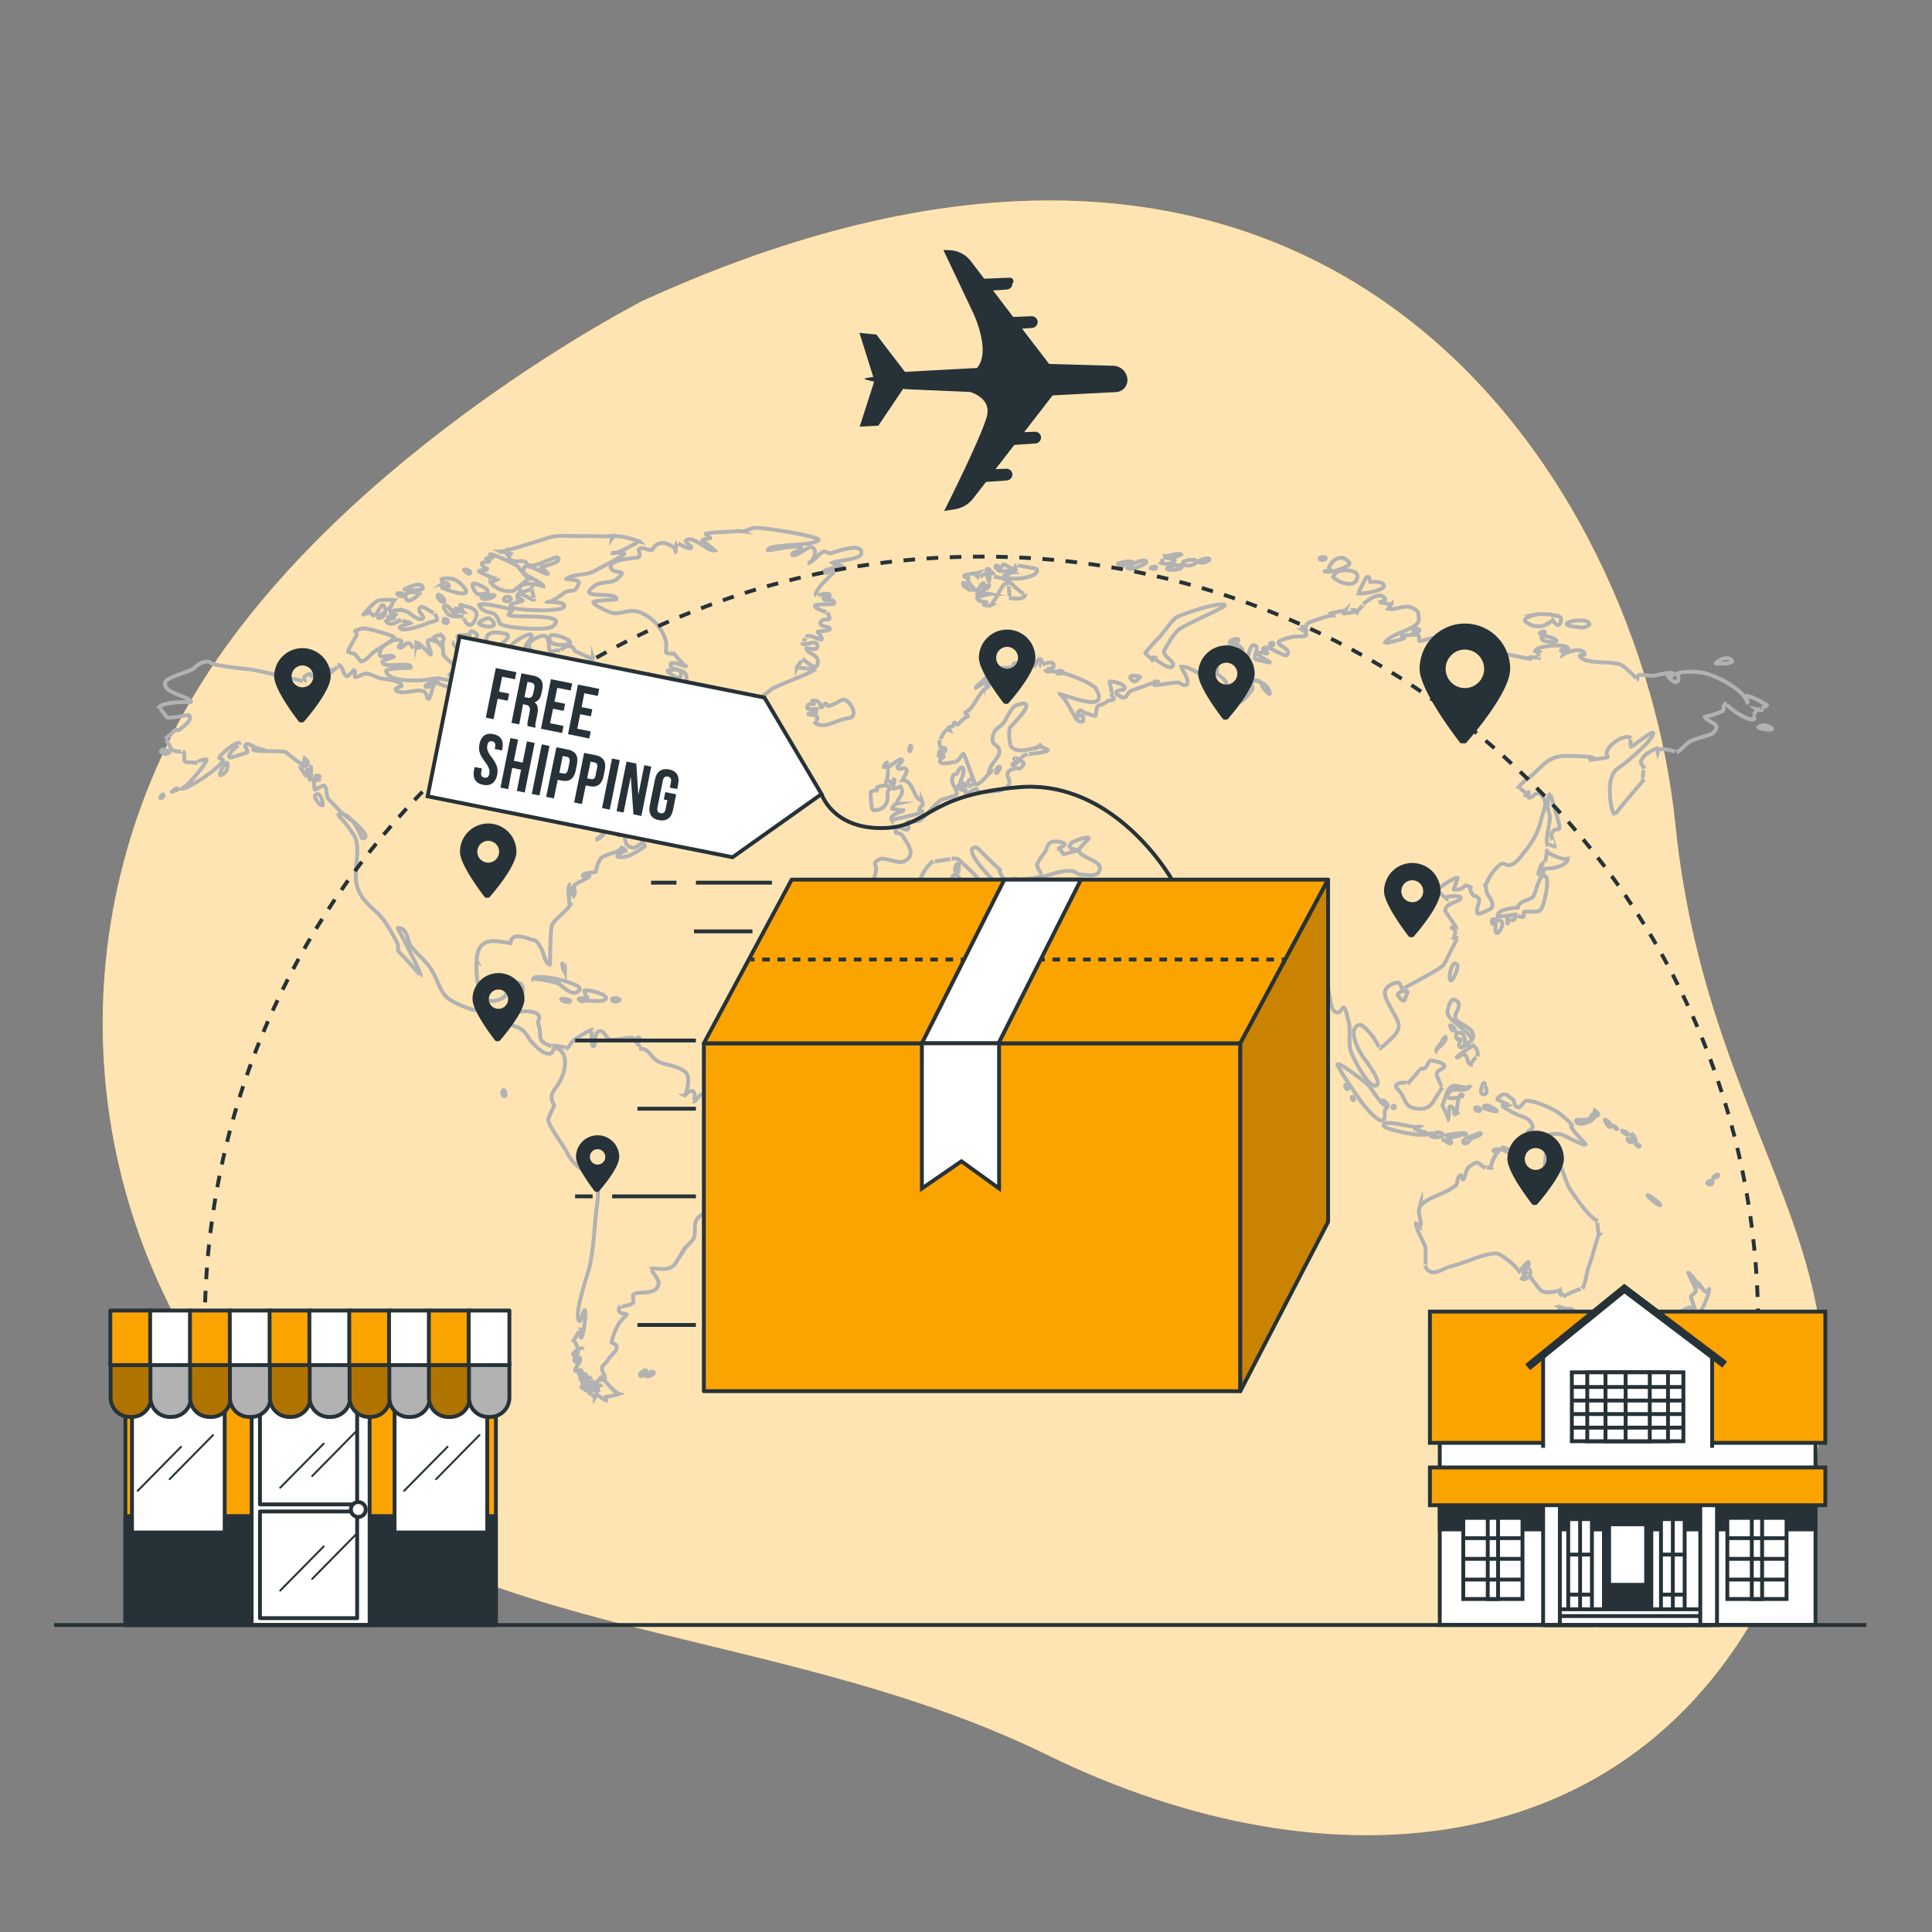
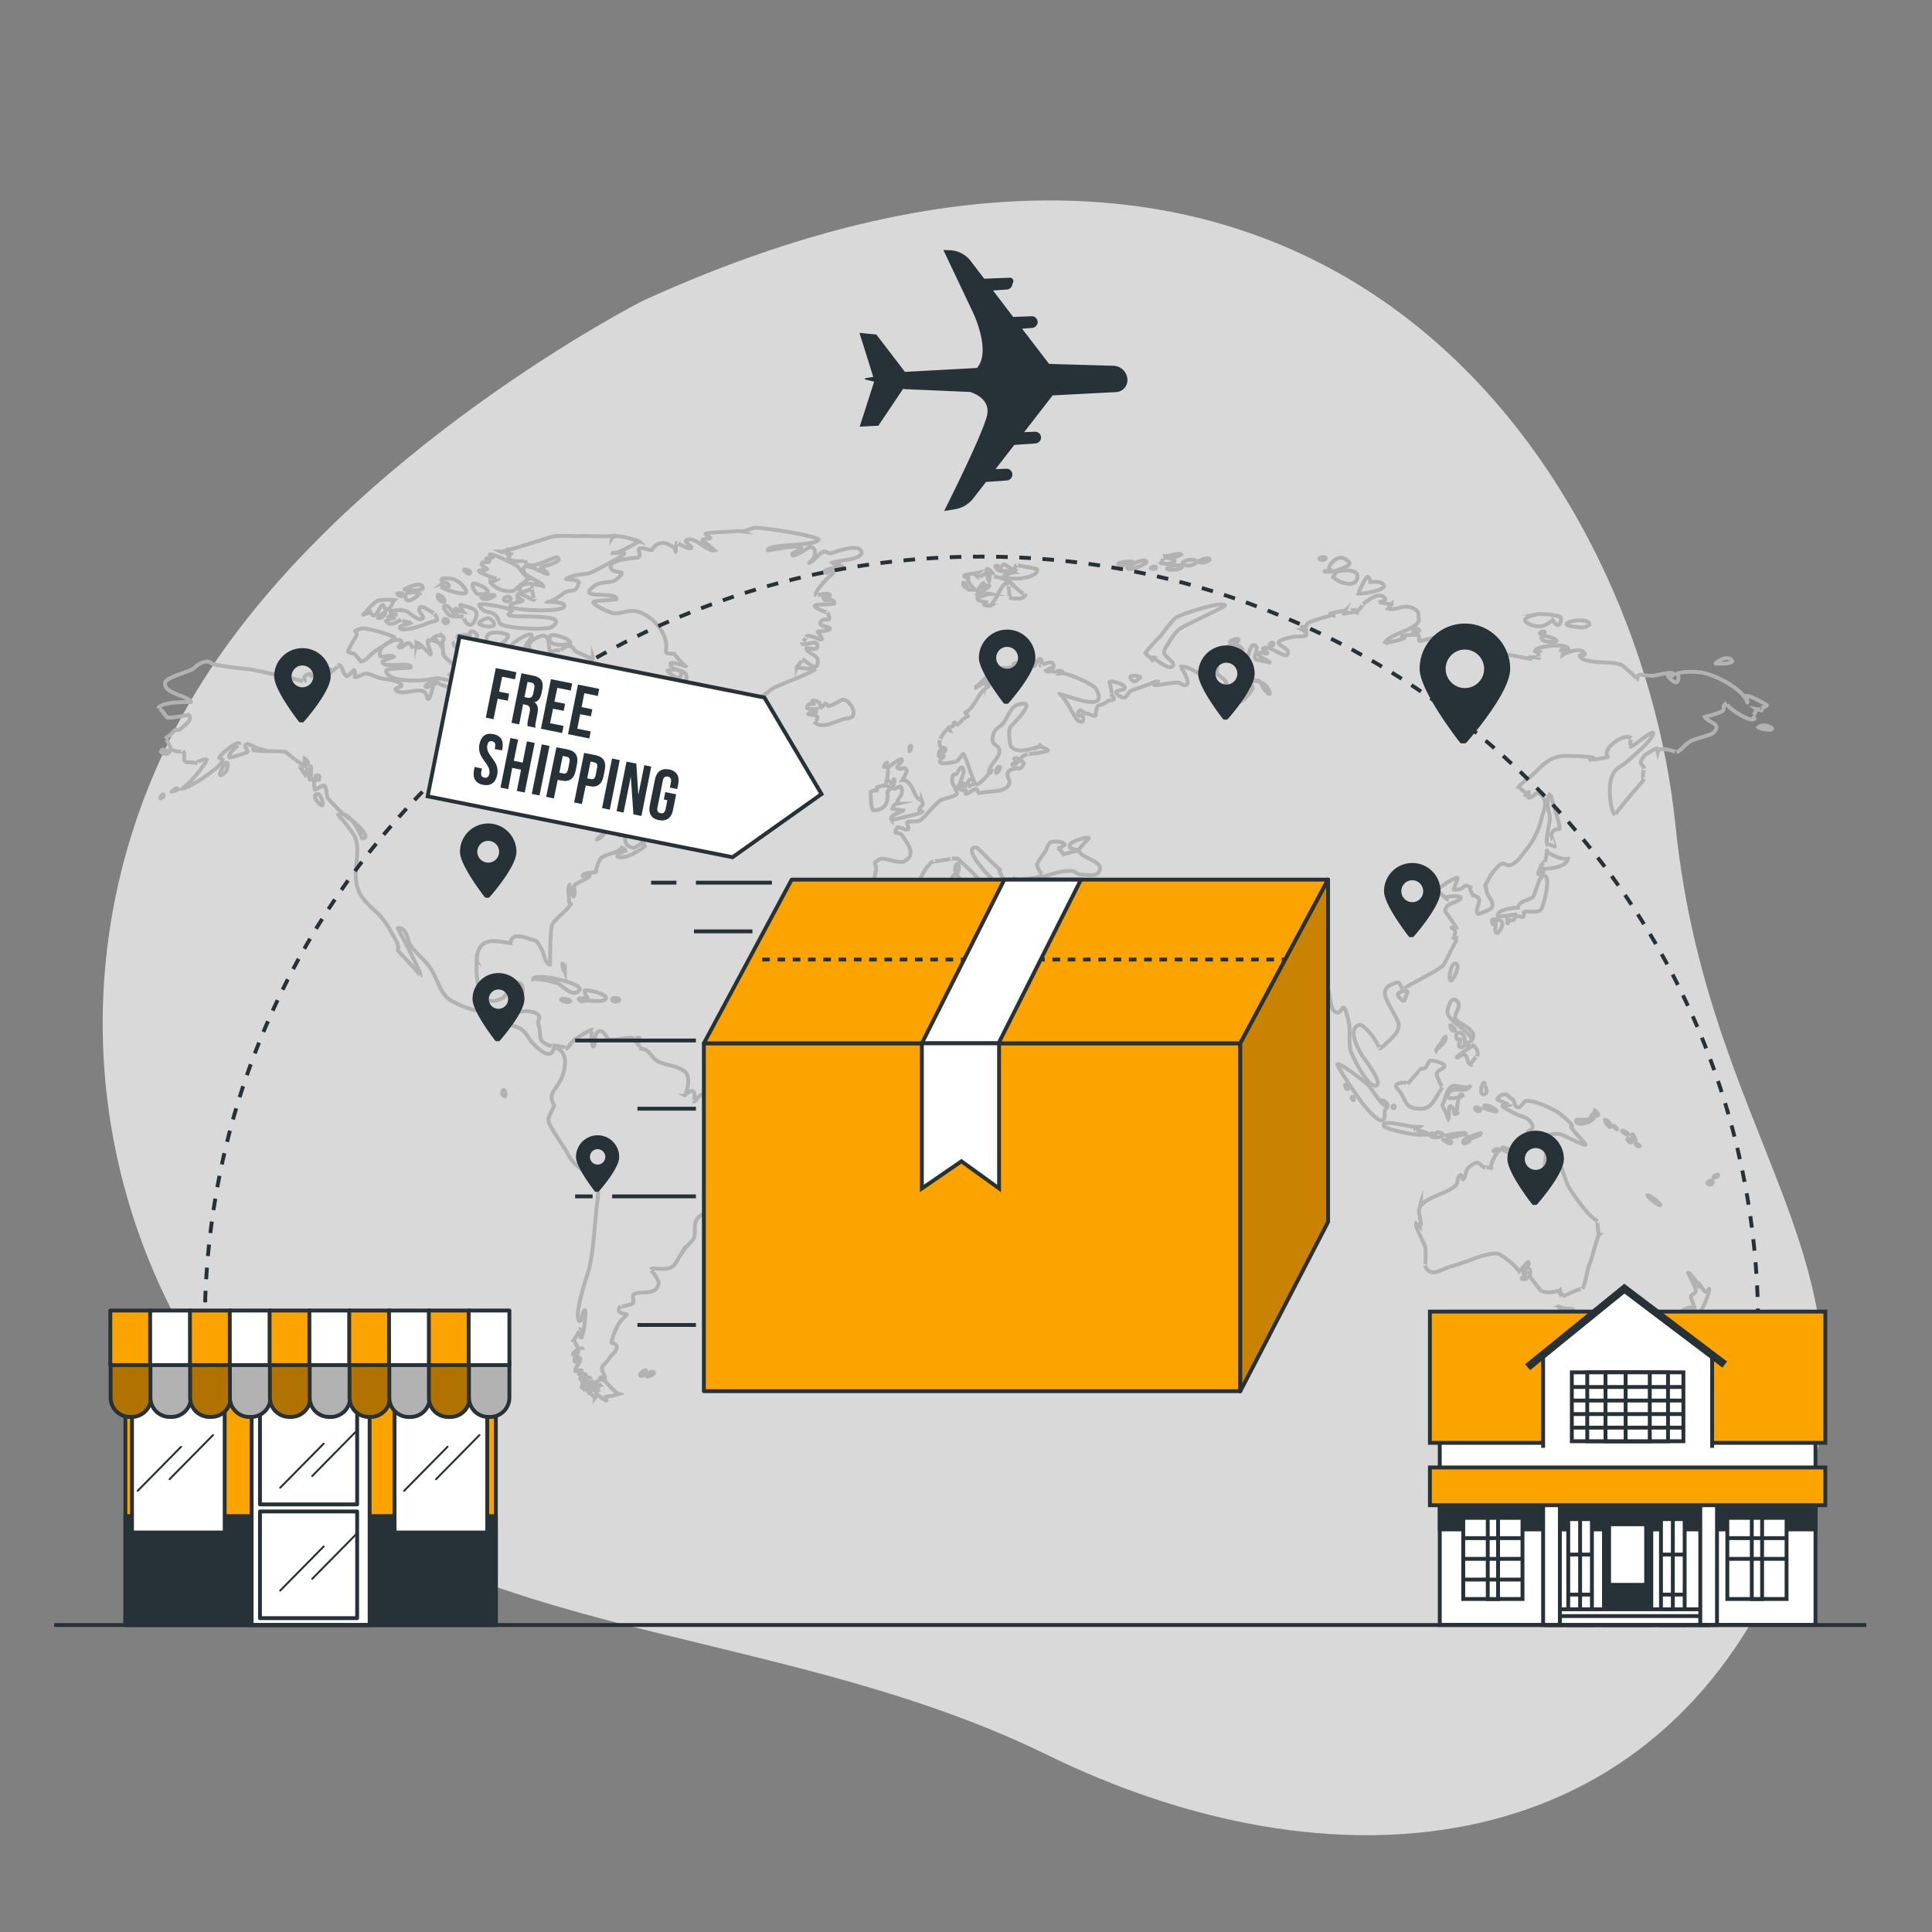
<svg xmlns="http://www.w3.org/2000/svg" viewBox="0 0 500 500">
  <rect x="0" y="0" width="500" height="500" fill="#808080" stroke="none" />
  <defs>
    <clipPath id="freepik--clip-path--inject-17">
      <path d="M28.55,352.62H39.09a0,0,0,0,1,0,0v9.08a5,5,0,0,1-5,5h-.46a5,5,0,0,1-5-5v-9.08a0,0,0,0,1,0,0Z" style="fill:#FBA400;stroke:#263238;stroke-linecap:round;stroke-linejoin:round" />
    </clipPath>
    <clipPath id="freepik--clip-path-2--inject-17">
      <path d="M49.16,352.62H59.7a0,0,0,0,1,0,0v9.08a5,5,0,0,1-5,5H54.2a5,5,0,0,1-5-5v-9.08A0,0,0,0,1,49.16,352.62Z" style="fill:#FBA400;stroke:#263238;stroke-linecap:round;stroke-linejoin:round" />
    </clipPath>
    <clipPath id="freepik--clip-path-3--inject-17">
      <path d="M69.77,352.62H80.31a0,0,0,0,1,0,0v9.08a5,5,0,0,1-5,5h-.46a5,5,0,0,1-5-5v-9.08A0,0,0,0,1,69.77,352.62Z" style="fill:#FBA400;stroke:#263238;stroke-linecap:round;stroke-linejoin:round" />
    </clipPath>
    <clipPath id="freepik--clip-path-4--inject-17">
      <path d="M90.38,352.62h10.54a0,0,0,0,1,0,0v9.08a5,5,0,0,1-5,5h-.46a5,5,0,0,1-5-5v-9.08A0,0,0,0,1,90.38,352.62Z" style="fill:#FBA400;stroke:#263238;stroke-linecap:round;stroke-linejoin:round" />
    </clipPath>
    <clipPath id="freepik--clip-path-5--inject-17">
      <path d="M111,352.62h10.54a0,0,0,0,1,0,0v9.09a5,5,0,0,1-5,5H116a5,5,0,0,1-5-5v-9.08A0,0,0,0,1,111,352.62Z" style="fill:#FBA400;stroke:#263238;stroke-linecap:round;stroke-linejoin:round" />
    </clipPath>
    <clipPath id="freepik--clip-path-6--inject-17">
      <polygon points="343.71 227.65 343.71 316.23 320.99 360.05 320.99 270.01 343.71 227.65" style="fill:#FBA400;stroke:#263238;stroke-linecap:round;stroke-linejoin:round" />
    </clipPath>
  </defs>
  <g id="freepik--background-simple--inject-17">
-     <path d="M166.19,77.92S90.42,116.52,52.63,176,17.83,312,63.75,368.8s133.69,49.34,207.18,85.32,154.57,28.57,189.32-47.66S442.6,301.74,433.6,213.52,345.07-3.88,166.19,77.92Z" style="fill:#FBA400" />
    <path d="M166.19,77.92S90.42,116.52,52.63,176,17.83,312,63.75,368.8s133.69,49.34,207.18,85.32,154.57,28.57,189.32-47.66S442.6,301.74,433.6,213.52,345.07-3.88,166.19,77.92Z" style="fill:#fff;opacity:0.7" />
  </g>
  <g id="freepik--Map--inject-17">
    <path d="M247.76,225.9c.44-.07.49-2.34.24-2.37C247.09,223.44,246.74,226.05,247.76,225.9Z" style="fill:none;stroke:#b2b2b2;stroke-miterlimit:10" />
    <path d="M151.27,259c.75-.28,5.56.73,5.56-.79,0-1-5-2.28-5.56-1.81a2.94,2.94,0,0,0,.77,1.75c0,.49-2.08-.05-2.26.45A1.1,1.1,0,0,0,151.27,259Z" style="fill:none;stroke:#b2b2b2;stroke-miterlimit:10" />
    <path d="M194.89,289c-2,.11-4-2.49-6.18-2.8-2-.27-2.08-.48-3.8.23,1.92-.79-3.11-3.12-3.14-3.12-.85-.23-1.71,2.06-2.47,1.74.15.06.91-1.82.13-2.54s-2.14,1-2.21,1c.12.07,2.15-5.07-.32-6.42-2.38-1.56-4.34-1.26-6.5-2.35s-2.2-3.51-5-3.33c1.16-.07-2.23-3-1.29-2.66-1.51-.6-4.43.68-6.38.24-.76-.17-1.27-2.15-2.38-2.15-1.71,0-1.24,3.07-1.52,3.67-.79,1.73-1.1-4.54-.31-4-.57-.37-4.57,2.4-5,2.71-.89.66-1.25,2-2.18,2.24,1.56-.46-5-1.19-3.63-.67-4.15-1.58-2.25-2.11-3.38-5.78-.32-1,.76-1.52-.12-2.47s-4.38-1.09-5.47-.4c-.76.42.1-2.87.43-3.21h0c1.35-1.38,1.78-4.56-.31-4.62-3.48-.09-1.76,3-3.92,4.06-6.51,3.24-6.79-5.91-6.59-9.76a1.74,1.74,0,0,0-.26-.15,1.74,1.74,0,0,1,.26.15c.36-6.77,5.23-4.94,9.31-4.46-1.07-.13-.17-1.74,1.07-1.86a9.45,9.45,0,0,1,3.35.73c2,.61,1.54,0,3.06,2.59.6,1,.84,3.63,2.19,4.07.11,0-.08-9.48.69-10.61,1-1.44,3.31-3.22,4-4.16,1.68-2.15.06.27.27-2.23,0-.26-.67-3.82.47-3.82-.44,0,.4,3.34.35,3.37,1.14-.79.4-1.95.45-2.85,0-.72,3.71-2,4-2.6.13-.28-1.77,0-1.77-.06,0-1,3-.8,3.42-1.1a8.68,8.68,0,0,1,1.26-3.47c1.34-1.4,4.7-1.08,5.73-3.21-.13.26.45,1.32,1.17,1.11-2.65.78-3.91,2.18-.74,1.71,1.62-.24,4.07-1.82,5.28-2.74.07,0-.55-.83-.46-1.38a5.49,5.49,0,0,1-2.46,1.8c-3.08-.57-1.61-2.65-2.81-3.45a1.94,1.94,0,0,1-1,.2c-.33-1.11,3.74-2-.17-2.46-2.7-.35-4.05,3.57-5.9,3.57.9,0,5-5,6.94-5.44.79-.18,11.73-1,10.81-3.4q-.37-.21-.78-.39c-.75-.7,2-1.38-1-1.74a3.42,3.42,0,0,1-.08-1c-.29-.2-3.34,1.07-3.35,1.06-.23-1.12,2.83-1.24,3.17-1.82,0,0-6.55-3.14-5.95-3.92,1.21-1.56,1.2.18.41-2.25-.21-.66-3.13-4.75-2.92-4.94-1.42,1.28-.62,4.2-3.09,4.21-2.73,0-2.46-3.13-2.46-4.92,0-.78-6.77-2.8-7.28-2.79-3.83.11-2.26.35-2.5,3.38,0,.53-.61,2.68-.55,3,.45,2.35,2.4,3.1,1.21,6.12-.36.92-2.54,1.18-2.7,1.71-.21.71.84,1.44.68,2.3-.07.34.36,3.59.14,3.49-1.44-.68-.81.66-2.43-.79-1.82-1.63-.55-4-1.61-5.21-.43-.5-5.7-2.5-6.87-3a7.33,7.33,0,0,0-5.1-.81c.47-.07-.43-2.68-.63-3-1.15-1.95-2.38.22-1.69-3.62.18-1,4.48-5.59,4.51-5.46,0-.19-3.52-1.51-3.5-1.57.49-1.17,3.48,2.08,4.3-.37-.38,1.13,4.74-1.11,3.46-2-.54-.38-3.53,0-3.36-1.41-.11.95,6.43,1.28,3.83-1-.09-.08,2.38,0,2.88,0,.35,0-.94-1.2-.83-1.31.38-.37,1.69,1.83,3.41-.09,1.32-1.48-.7-1.64-.78-3.08,0-.16,2-.71,1.37-1.74a5.84,5.84,0,0,0-4.14-1.43c-.62.2.22,3.26-1.47,4.24a2,2,0,0,1-.52-.79c-.71,0,.65,2.66-.27,2.23s-1-2.28-1.14-2.41c-.36-.32-.84-1.49-1.46-2-.47-.42-1.18,2-1.42,2.07-.86.16.12-2.22.18-2.33.42-.79-2.21-.53-2.16-.49-.83-.73.57-1.13.72-1.35-.19.29-2-3-2-3-1.21-2.75-.39,0-.7-3.1.14,1.46,5.61-2.4,3.71-3s-4.68-.83-5.1.7c-.24.87-.1,4.36-.47,5.76-.11.44-1.61,1.16-1.08,2.93.2.69,4.18,1.59,2.31,3.1a.74.74,0,0,1,.78-.67c.05.11-2,3.94-1.82,3.78a27.09,27.09,0,0,1-2.4-2.46c-.11-.2,2.66-.62,2.8-.76,1.08-1-1.56-1-1.56-1.19s1.41-.11.92-.5a3.12,3.12,0,0,0-4.47.76c-.5.64,3.89,2.32-1.39,3-2.41.31-3.39-.89-5.48-1.39-.61-.14-.58-.78-1.68-.89-.39,0-3,1.11-2.2,1.47.58.26,2.74-1.22,3.08-.84-1.42-1.56-1.68,4.38-2.6,3.89-.4-.21-.15-1.64-1.4-2-1.7-.57-5.58,1.19-6.85-.2-.62-.68,1.63-.84,1.46-1.24-.63-1.46-4.19-1.56-5.49-1.86s-2.23-1-3.38-1.16c-1.39-.15-1.92.85-3.21.85-.19,0,.26-1.73-.33-1.81A7.34,7.34,0,0,1,89.89,175c-1.24-.1-1.07-3.13-2.54-2.91,1-.15-2.1,2.21-1.89,2.09a41.08,41.08,0,0,1-4.08,2.28c-.77,0,4.35-3.19,4.34-3.07,0-.62-4.43,1.28-4.94,1.55s0-.79-.87-.48c-2.14.77-.62,1.44-1.13,2,.2-.22-13.26-3.17-14.15-3.25-1.32-.1-9.51-1-10-1.6-.89-1-3.25.06-4.32,1.24-.86.94-7.24,2.35-7.56,3.75-.64,2.92,6.16,3.46,6.68,5.05,0,.12-7.66-.29-8.51,1.72.29-.69,2.15,2.21,2.34,2.28.87.33,5.56-.67,5.58-.64,1.31,1.3-1.54,3.06-2.24,3.72s-.92-.48-1.93.84a16.87,16.87,0,0,1-1.91,1.56c.21-.2,1.55,2.77,1.58,2.8.81.71,3.3.7,3,.41.78.78-.07,2.42.65,2.8.49.26,2.19.06,3.13.44-.84-.34,2.57-1.48,2.37-.88-.47,1.41-6,8.21-6.87,7.31,1,1.08,11.06-5.72,11.06-7.33a2.82,2.82,0,0,0-.93-.51c-.22-.57,5.45-5.3,5.25-3.46,0-.19-3.39,2.58-2.6,3.3.23.21,4-1.09,4.58-1.31s-1.37-1.91,0-2.16c.45-.08,2.24,1,2.32,1a.63.63,0,0,0-.8.5c.17.54,8,.19,8.5.63-.24-.21,5,4.34,5,3.07a2.1,2.1,0,0,1-.17-1.45c2.51,1.83-1.17,2.33-1.17,2.22,0,.12,1.91,2.81,1.85,2.84.36-.19-.49-2.43.08-2.22a1.72,1.72,0,0,1,.16.9c.63.81.74-1.84.66-1.64.14-.36.2,3.47-.2,3.42-.58-.08,3.34-.34,2.18.22.37-.18-1.43-1.24-.43-1.32,1.52-.13.33,1.29-.7,1.38a14,14,0,0,0,.18,2.23c.32.22,1.71-1.09,2.42-1s.59,2.73,1,3.27c.28.39,2.24,2.36,2.5,2.68a20.84,20.84,0,0,0,4.12,3.33c-.14-.11,5.16,4.36,2.25,4.36-.11,0-3.16-8.23-6.56-5.83.72-.51,4.57,5,4.81,5.72,1.42,4.07-.91,8.81.67,13.25,1.08,3.05,3.94,5,5.87,7.06a26.46,26.46,0,0,1,3.06,4.64c1.35,2.28,1.65,2.87,1.38,4.18,0,.06,6.1,6.45,5.87,6.62.58-.42-6-12.4-5.86-12.42,2.4-.24,2.61,3.5,3.05,4.19,1.23,1.91,3.46,3.68,4.81,5.41,2.3,2.95,2.6,6,4.65,8.16,1.38,1.41,4.55,2.63,6.39,3.21,2.4.76,4.94.05,6.87,1.94h0c.87.84,2.28.87,2.89,1.5,1.7,1.56,2.4.78,4,2.41,1.08,1.11,1.39,2.12,2,2.72,1,1,2.73,2.9,4.26,3s1.05-1.69,1.82-1.51c3.42.8,2.8,5.39,1.43,8.19-1.5,3-3.41,3.57-1.73,6.64.12.21-1.66,3.11-1.49,4,.33,1.72,4.15,6.78,5,8.55,1.7,3.36,3.88,3.71,6.3,6.46,2.21,2.5,1.51,4.5,1.13,8-.56,5-.7,9.93-1.77,14.79-.42,1.93-4.09,12-2.75,13.94.62.9.88-2.53,1.49-2.71s-.38,7.52-1,7.09c-.32-.22.35-2.49-.49-2.12.76-.34-1.56,3.2-1.57,3.24.09-1,1.2,1.22,1.24,1.58.07.61,1.34-.41,1.27.48.1-1.34-3.81,1.55-2,1.27a4.44,4.44,0,0,0,.84-.64c.27-.06-1.93,2.29-.45,2.53.29,0,.44-1.51.85-1.1.86.86-1.65,2.7-1.06,3.44.12.14,1.35-.56,1.59-.07.07.16-.83.86-.69.91.49.18,1.61-.49,1.83.23s-2.18.05-1.36,1.21c.31.44,2.25-1.41,2.62-.2-.11-.34-2.18,1.1-2.25,1.19a23.08,23.08,0,0,1,2.56-.59c.18.4-2.85,1.57-2.93,1.23.09.38,1.83,1.46,2.11,1.19.47-.48-.62-.25-.24-.75s2.61-1.66,2.73-2a1.32,1.32,0,0,0-.64,1.2,4.63,4.63,0,0,0,1,.06c-.3-.33-.7,1.52-.59,1.46a1.47,1.47,0,0,1-.49-1c-.52-.23-.24,1.09-.32,1a.7.7,0,0,0-.84-.47c.43-.6-.54,1.84-.54,1,0-.46,1.48,1.35,1.44,1.33a3.08,3.08,0,0,0,.42-1,24.07,24.07,0,0,0,2.44,1.69c.45.13-.33-1.07-.07-1a14.84,14.84,0,0,0,3.52-.73c-1.62-.59-3.63-3.51-3.93-3.58h0c-.26-.06-1.18.13-1-.5s1,.23,1.24,0-1-2.15-.77-2.73c.41-.91,1.13-1.16,1.59-2,.62-1.13,2.14-2,2.24-3.25.08-1-1.43-1-1.36-1.29a16.2,16.2,0,0,1,2.11-5.18c.43-.54,1.88-2,1.87-2-.35-.3-3.13-.05-1.67-2.26-.46.69,3.32-.61,3.13-.5.52-.29-.08-2,.19-2.32,1.29-1.37,6,.61,6.58-3.05.12-.81-2.11-3.63-2.16-3.58.76-.78,4.27.9,6.21-1.14.48-.51,2.89-4.77,2.88-4.64a7.94,7.94,0,0,1-1,1.77c0-.85,2.84-3.18,3.2-4.16.52-1.41-.12-3.23.61-4.51,1.47-2.57,4.74-2.07,6.56-3.22,2.34-1.48,3-3.61,3.73-6.37.44-1.7,0-6,.86-7.36C191.42,298.86,200.65,288.7,194.89,289Z" style="fill:none;stroke:#b2b2b2;stroke-miterlimit:10" />
    <path d="M150,256.2c1.33-1.82-13.78-5.07-11.89-2.31-.9-1.32,6,.44,6.35.62C145.63,255.16,148.38,258.41,150,256.2Z" style="fill:none;stroke:#b2b2b2;stroke-miterlimit:10" />
    <path d="M145.2,258.69c.21.39,2.16.95,2.37.45S145,258.2,145.2,258.69Z" style="fill:none;stroke:#b2b2b2;stroke-miterlimit:10" />
    <path d="M158.42,258.8c.46.79,1.79.32,1.9,0C160.53,258.23,158,258,158.42,258.8Z" style="fill:none;stroke:#b2b2b2;stroke-miterlimit:10" />
    <path d="M165.77,356.08c.62.34,1.91-1.35,1.34-1.46S165.19,355.76,165.77,356.08Z" style="fill:none;stroke:#b2b2b2;stroke-miterlimit:10" />
    <path d="M167.32,356.19c.41.23,2.1-.54,1.9-.95C168.81,354.39,166.91,356,167.32,356.19Z" style="fill:none;stroke:#b2b2b2;stroke-miterlimit:10" />
    <path d="M130.08,282.32c-.51.84.51,1.67.72,1.29S130.6,281.47,130.08,282.32Z" style="fill:none;stroke:#b2b2b2;stroke-miterlimit:10" />
    <path d="M176.25,174.54c.12-2-3-1-3.47-1S176.11,177,176.25,174.54Z" style="fill:none;stroke:#b2b2b2;stroke-miterlimit:10" />
    <path d="M211.19,173.15c-.38.22-5-.49-5-.41.13-.31,1.67-2.08,1.47-2.15,1,.38,3.91,3.82,4,.63.08-1.89-2.58-1.9-3-3.41-.13-.43,3.54,1.18,2.81-1.09-.41-1.28-4,.92-3.87-.46,0,.47,1.24-1.7,1-1.45,1.15-1.27,6.35,3.08,3-1.28-.14-.18,3-.12,3.18-.77s-3.15-.55-2.4-1.79c.94-1.55,3.3.7,1.78-2.46.05.1-3.81-1.21-3.22-1.79s5.13-.05,5-.7c-.44-1.65-2.68.09-2.86-1.33-.1-.74,1.36,0,1.57-.37.83-1.3-3.54-.26-3.38-.14-1.18-.91,4.83-6.52,5-6.28-1.11-1.47-2.12,1-2.9.21s4.35-1.41,4.5-1.5c.43-.28-2.74-.94-2.88-.7.55-.95,7.95-.83,7.95-2.87,0-2.75-7-.12-7.81.14-.61.19-1.5-.61-1.93-.45-1.41.54-2.7,2.83-4.22,3.05,1.48-.22,3.16-3.8.75-4.23-.38-.06-4.47,3-4.72,2-.21-.73,2.46-1,2.4-1.66-.13-1.26-8.7.72-8.71.53-.13-1.74,11.92-1,13.13-2.67.68-.9-15.32-3.49-16.77-3.12-.36.09-2.54.87-2.77.9a12.26,12.26,0,0,0-1.51-.08c-2.72.31-5.38.13-8.09.65-.34.06,1.18,1.08,1.16,1.16s-2.38.25-2.06.68a24.52,24.52,0,0,1,3.11,2.48c-1.91.4-5.42-4-7.36-2.56-.47.35,1.41,1.5,1.41,1.77,0,1.06-3.85-1.2-3.74-1.2-.29,0-.18,2.3-.72,2.64,1.66-1-2.05-2.49-2.63-2.55a3.08,3.08,0,0,0-3.06,1.77c-.87.3-2.14-.75-3.26-.3-.8.33.7,1.67-.4,2.29-.3.16-8.07.35-7,2.77.79,1.83,5-.09,1.26,3-1,.83-4,.49-5.24,1.36-5.95,4.06,5.5,1.38,5.39,3.65,0,.25-6.08.26-6,.82.16.82,4.26,2.72,5.35,2.82,2.21.21,4.33-1.44,7.28,0a11.46,11.46,0,0,1,6,6.68c.9,3.37-1.24,3.8,2.29,3.8a20.22,20.22,0,0,0,3,3.24c-.12.11-3.94-1.5-3.94-.54,0,2.28,5.33.62,3.91,4.66-.22.61-1.9-.24-2.4,1a6.15,6.15,0,0,0-.6,2.6c-.09,1.63,2.37,7.29,4.18,9.78,1.45,2,2.31,2.3,4.37,3.22,3.22,1.45,2.47,1.63,4.28-1.06.71-1.05-.37-2.08-.09-2.89.15-.43,1.54-.42,1.74-1.33.27-1.19.11-3.14.26-3.66a2.47,2.47,0,0,1,1.14.15c.16-.09,2.16-2.78,2.4-2.78a.86.86,0,0,1,.15,1.09c.38,1.22,5-2.87,5.07-2.94,1.75-1.27,1.5-1.36,3.06-2.05C204.47,176.11,208.37,174.82,211.19,173.15Z" style="fill:none;stroke:#b2b2b2;stroke-miterlimit:10" />
    <path d="M94,159.09c1-.55,1,0,1.75-.79a3.47,3.47,0,0,0,.82,1c1.19,0,1.67-2.55,2.42-2.7s.22,2.27,1.94.61c.65-.63.5-1.21,1.14-1.91a16.08,16.08,0,0,0-4.14.11C96.52,155.91,94,159.12,94,159.09Z" style="fill:none;stroke:#b2b2b2;stroke-miterlimit:10" />
    <path d="M101.64,158.07c-1.72.14.94,1.26.85,1a3.84,3.84,0,0,0-2,.58c-.31.44,1.73.28,1.5.36a3.71,3.71,0,0,0-2.06.74c1.1,1.6,3,.08,3.84-.47-.45.29,2.67,1.05,2.88.73-.3.46-3.23.86-3.18,1.34.16,1.52,5.86-.51,6.7-.87,2.83-1.23,3.66-.24,2.33-2.68.11.2-3.05-2-3.55-1.73-1.48.77.87,2.3.55,2.83-.84,1.39-3.7-1.56-4.37-1.74A7.45,7.45,0,0,0,101.64,158.07Z" style="fill:none;stroke:#b2b2b2;stroke-miterlimit:10" />
    <path d="M120.88,170.2c2.08,1.56,4.5-4.28,3.2-4.36a1,1,0,0,0-.25,1.23c.15-.31-1.71-.94-1.67-.87-.4-.63,2.64-1.2.67-2.54-1.46-1-1.29.85-1.27.84.26-.12-4.37-.53-2.9.79a7.87,7.87,0,0,0,1.52.3c1.74,1.51-3,.7-2.54.61C116.24,166.45,120.45,169.88,120.88,170.2Z" style="fill:none;stroke:#b2b2b2;stroke-miterlimit:10" />
    <path d="M91.71,169.18a24.38,24.38,0,0,1,1.65,2c1.25,0,2.57-1.82,3.19-2.28,1.62-1.21,3.91-2.4,5.55-3.75.61-.5-7.46-2.82-8.51-2.49-3.39,1.06-.44.34-1.54,2.2-.34.57-2.16,3.57-1.93,3.85A4,4,0,0,0,91.71,169.18Z" style="fill:none;stroke:#b2b2b2;stroke-miterlimit:10" />
    <path d="M97.89,159.94c.92.11,1.85-.79,1.8-1.3S97.43,159.88,97.89,159.94Z" style="fill:none;stroke:#b2b2b2;stroke-miterlimit:10" />
    <path d="M152.45,171.21a1,1,0,0,0,1-1c.23.74-3.87-1.41-4.24-1.53-.91-.31-.35-1.15-1.82-1.48-1-.23-2.55,1.27-2.5,1.28-1.37-.48-.8.09-2.34.09-1.14,0,.79-6.21-4.16-3.23-3,1.79-.5,2.75-.37,4.64,0,.32-2.22-.66-2.13-2.1s1.72-2.49,1.72-3.31c0-1.52-5.37,1.85-5.63,3-.36,1.6,1.95,4.8,2.89,3.55-.24.32-2.51-.3-2.45.3.33,3.28,12.15,1.23,12.4,1.9a1.36,1.36,0,0,1-.6-.91c.16-.55,4.16,2.48,4.19,2.73a3.4,3.4,0,0,0-1.13,1.07c.76.65,1.61-.64,2.88.68,1.43,1.49,1.41,1.18,1.75,3.44.07.47,4.35-.91,3.57,1.07s-1.9-.51-2.47-.33-2,.23-2.8.47c-.13,0,.4,1.47.46,1.44-1.2.59-3.17.07-4.09.86-3.41,2.92,3.65,1.15,4.61,1.45s6.85,7.51,8.38,5.42c.38-.53-2.59-3.75-3.14-3.59,2.25-.65,5.56,3.08,4.38-.7-.53-1.68-4.52-3-2.78-5.07.73-.88,3.76,2.83,4.27,2.82,0,0,3-3.13,3-3.11,0-2.09-8.23-3.22-8-5.24a4.65,4.65,0,0,1,1.59-.4,2.69,2.69,0,0,0-1.33-.73c-.15-1.24,1.31-1.18-.78-1.18,1.52,0-2.1-1.65-2.23-1.69C154.1,171.68,152.45,171.21,152.45,171.21Z" style="fill:none;stroke:#b2b2b2;stroke-miterlimit:10" />
    <path d="M81.74,205.61c-.95.56,1.2,3.19,1.77,2.79C83.69,208.28,83.15,204.8,81.74,205.61Z" style="fill:none;stroke:#b2b2b2;stroke-miterlimit:10" />
    <path d="M115.89,161.06c.36-.45-.77-1.41-1.08-.62S115.52,161.52,115.89,161.06Z" style="fill:none;stroke:#b2b2b2;stroke-miterlimit:10" />
    <path d="M143.66,191.29c.36,0,1.08-1.46.15-1.41S143.1,191.38,143.66,191.29Z" style="fill:none;stroke:#b2b2b2;stroke-miterlimit:10" />
    <path d="M148.8,179.28c2.81-.52-2.71-2.54-1.79-1.76C147.6,178,145.42,179.9,148.8,179.28Z" style="fill:none;stroke:#b2b2b2;stroke-miterlimit:10" />
    <path d="M139.13,190.05c.83.57,2.06-1,2-1.41S138.14,189.37,139.13,190.05Z" style="fill:none;stroke:#b2b2b2;stroke-miterlimit:10" />
    <path d="M129.26,161.18c.46,1.46,12.22,2,13.58,1.07,5.43-3.94-11.51-2-11.28-3.25a4.87,4.87,0,0,1,.94-.93c.42-.55-9.22-2.5-8.49-1.35C126,159.83,127.9,156.91,129.26,161.18Z" style="fill:none;stroke:#b2b2b2;stroke-miterlimit:10" />
    <path d="M117.43,173.81c.28-.36,1.6.73,1.65-.06,0-.55-3.92-3.34-4.27-4.23a22.46,22.46,0,0,1-.26-3.64c.47-.42.42-.86-.16-1.32a2.13,2.13,0,0,0-2.26.56,6.9,6.9,0,0,1,1.44,1.36c0-.26-2.57-1.2-2.83-.68-.36.72,1.17,3.36.68,3.61-.09.05-3.46-3.8-3.66-2.93a4.09,4.09,0,0,1,.87,1.07c0,.14-1.87,0-1.76.32-1.36-3.58-2.47.71-3.71-.45-.12-.12,2.11-1.82-.52-1.83-1,0-3.61,1.46-4,2.31-1.53,3.64,1.9,1,3.33,2.07.08.07-3,.87-3,1.3,0,1.9,7.35-.2,7.35,1.41,0,.4-6.62,0-6.38,1.07.68,3,9.1,2.38,10.8,2.14a13.46,13.46,0,0,1,2.75-.37c.57,0,5.28,1.62,4.71-.3-.45-1.5-1.53.45-1.9-.57A4.11,4.11,0,0,1,117.43,173.81Z" style="fill:none;stroke:#b2b2b2;stroke-miterlimit:10" />
    <path d="M161.66,212.61c.1.45,3.09,1.8,3.19,1.18S161.57,212.22,161.66,212.61Z" style="fill:none;stroke:#b2b2b2;stroke-miterlimit:10" />
    <path d="M131.88,154.52c-.92-.51-2.09.57-1.13,1S132.81,155,131.88,154.52Z" style="fill:none;stroke:#b2b2b2;stroke-miterlimit:10" />
    <path d="M123.86,153.79c6,0-1.09-3.37-1.49-2.71S123.15,153.79,123.86,153.79Z" style="fill:none;stroke:#b2b2b2;stroke-miterlimit:10" />
    <path d="M124.48,148.21s4.77,2.2,4.52,1.46c.13.38-2.18.94-2.06,1.07a6.29,6.29,0,0,0,6,2.15c.15,0,4.44-3.87,4.32-3.22-.17,1-3.17-3-3.34-3.16s-6.53-3.48-7.15-3a1,1,0,0,0,.77.67c0,.35-1.57.07-1.71.36.29.23.57.46.85.71-.32.6-2.12-.29-2,.9a3.94,3.94,0,0,0,1.4,1.07C126.11,147.85,122.67,147.21,124.48,148.21Z" style="fill:none;stroke:#b2b2b2;stroke-miterlimit:10" />
    <path d="M142.37,164.62c-1.29,3.07,5.25,2.36,5.25,1.69C147.62,165.28,142.74,163.74,142.37,164.62Z" style="fill:none;stroke:#b2b2b2;stroke-miterlimit:10" />
    <path d="M128,154.07c-.1-.34-4,.18-3.39.68C125.66,155.59,128.13,154.41,128,154.07Z" style="fill:none;stroke:#b2b2b2;stroke-miterlimit:10" />
    <path d="M104.31,154c.26-.67-1.7-.56-1.54-.33C103.13,154.18,104.06,154.69,104.31,154Z" style="fill:none;stroke:#b2b2b2;stroke-miterlimit:10" />
    <path d="M126.89,160.16c-.83-.68-3.27,1-2.93,1.24C125.29,162.54,129.92,162.65,126.89,160.16Z" style="fill:none;stroke:#b2b2b2;stroke-miterlimit:10" />
    <path d="M115,155.65c.41-.56-1.64-2.37-1.75-1.52S114.57,156.25,115,155.65Z" style="fill:none;stroke:#b2b2b2;stroke-miterlimit:10" />
    <path d="M119.54,156.61c-1.22-.52.52,1.85.33,1.8a4.72,4.72,0,0,0-2-.91c-.44.35.63,1.42.27,1.6-.55.26-1.9-2.33-2.66-2.38-1.65-.09.57,2.32.65,2.37,1.37.83,2.45.19,3.82.56-.19-.05,1.52,4.36,3.13.46C124.3,157.27,120.92,157.2,119.54,156.61Z" style="fill:none;stroke:#b2b2b2;stroke-miterlimit:10" />
    <path d="M108.58,153.73c.89-.15-3.65-1.23-3.65.51C104.93,157.18,108.6,153.73,108.58,153.73Z" style="fill:none;stroke:#b2b2b2;stroke-miterlimit:10" />
    <path d="M106.06,152.66c.42.18,3.35.15,3.35-.45,0-2.18-4.85.24-4.74.34A5,5,0,0,0,106.06,152.66Z" style="fill:none;stroke:#b2b2b2;stroke-miterlimit:10" />
    <path d="M121.7,148.26c.36-.68-2.17-1.21-1.54-.62C120.52,148,121.34,148.94,121.7,148.26Z" style="fill:none;stroke:#b2b2b2;stroke-miterlimit:10" />
    <path d="M114.65,150.91c.83-.27,1.34,0,1.55.79-.11.25-1.91.17-1.86.34s9.9,4,4.89-1a5.13,5.13,0,0,0-2.37-1.27C112.47,149.3,115,150.65,114.65,150.91Z" style="fill:none;stroke:#b2b2b2;stroke-miterlimit:10" />
    <path d="M142.84,187c.1-.59-5-4.1-5.3-4.06-.48.06-2.88,3.27-2.57,4.28S142.89,186.68,142.84,187Z" style="fill:none;stroke:#b2b2b2;stroke-miterlimit:10" />
    <path d="M130.7,142.62c1.85-1.3.32.55.34.57a5.77,5.77,0,0,1,1.09.18c-2,2.41,3.83,2,3.8,1.56.26,3.75,7.51-1.25,8.38-.63,1.68,1.19-4.39,2.36-4.25,2.56,0,0,1.95,1.65,1.71,1.67-1.16.08-7.19-4.21-6.17-.39.24.89,5,2.71,5,3.56,0,0-6-1.78-6.12.79-.09,1.63,3.3-.29,3.34-.19-.53-1.17.52,3.66.52,2.73,0,1.09-4.63-2.84-4.44-.68a9.29,9.29,0,0,0,1.37,1.06c0,.38-4,.7-3.05,1.65s13.17,1.43,13.78-.05-4.53-1.07-4.78-1.46c.73,1.13,4.59-2,4.85-2.18,1.92-1.06,2.72.49,3.74-2.51.3-.9-3.33-.93-3.3-1,2.12-1.5,4.91-.89,6.84-1.86,1.17-.58,8.11-4.17,8.19-4.7s-3.26-.14-3.45-.22c1.6.7,7.29-3.07,7.36-3-.45-.14-7-2.38-7.14-.69a2.52,2.52,0,0,1,1.07-.89c-1.3.52-7.75.17-8.63.22-3,.16-5.83-.39-8.43.33-.53.14-12.65,4.12-12.88,3.68A1.16,1.16,0,0,0,130.7,142.62Z" style="fill:none;stroke:#b2b2b2;stroke-miterlimit:10" />
    <path d="M171.79,210.22a6.42,6.42,0,0,0-2.47,2.86c-.12.27-2.39,2.54-1.47,3.08,2.08,1.23,4-1.86,4.22.87-.08-.91,3,.34,3.15.07-.06.12-.91-2.36-.5-2.18s-4.1-3-4-2.42A5,5,0,0,1,171.79,210.22Z" style="fill:none;stroke:#b2b2b2;stroke-miterlimit:10" />
    <path d="M41.62,206.63c.62-.28.87-.62.62-1S41.14,206.85,41.62,206.63Z" style="fill:none;stroke:#b2b2b2;stroke-miterlimit:10" />
    <path d="M46,204.09c-.71-.28-1.44.87-1.54.85C44.13,204.89,46.68,204.37,46,204.09Z" style="fill:none;stroke:#b2b2b2;stroke-miterlimit:10" />
    <path d="M58.13,197.83c-1.18,1.49-2.15,4.35.37,1.81C58.87,199.26,59.41,196.22,58.13,197.83Z" style="fill:none;stroke:#b2b2b2;stroke-miterlimit:10" />
    <path d="M42.65,194.14c-.49-.29-.83-.16-1,.39a1.6,1.6,0,0,0,1.62.54C45,194.43,42.64,194,42.65,194.14Z" style="fill:none;stroke:#b2b2b2;stroke-miterlimit:10" />
    <path d="M240.9,228.57c-.09-.64-1.26.19-1,.38C240.4,229.32,241,229.21,240.9,228.57Z" style="fill:none;stroke:#b2b2b2;stroke-miterlimit:10" />
    <path d="M267,235c0-.41-3.33,0-3.26,0C263.33,234.92,267.1,236.05,267,235Z" style="fill:none;stroke:#b2b2b2;stroke-miterlimit:10" />
    <path d="M275.7,235.43a13,13,0,0,1,.85-1.08,10.64,10.64,0,0,0-2.63.92C273.46,236.13,275.8,236,275.7,235.43Z" style="fill:none;stroke:#b2b2b2;stroke-miterlimit:10" />
    <path d="M219.28,185.93c3.67-.2.22-5.75-1.52-4.73-.4.23-3,1.66-3.43,1.52a1,1,0,0,0-.82-.63c-2.28,2.69.09-.78-3.06-.78-.66,0,.34.93.16.91-.63-.07-1.6-.27-1.75.93-.07.52,2.61.4,2.52.3s-.26,1-.18.91-2.15.09-2,.47c.07.13,1.9.18,2.22.56.58.67-.63,1.51-.76,1.37C212.89,189.17,216.92,186.07,219.28,185.93Z" style="fill:none;stroke:#b2b2b2;stroke-miterlimit:10" />
    <path d="M226.09,209.7c3,0,3.89-2.2,3.59-4.52-.1-.8,1.54-.93-.3-1.92a7.24,7.24,0,0,0-2.4.51c-.06,1.64.12.19-1.63,1.15C225.3,205,225.34,209.7,226.09,209.7Z" style="fill:none;stroke:#b2b2b2;stroke-miterlimit:10" />
    <path d="M235.45,194.43c.29-.32.63-1.54.19-1.41S235.32,194.57,235.45,194.43Z" style="fill:none;stroke:#b2b2b2;stroke-miterlimit:10" />
    <path d="M229.58,197.38c-.22-.24-1.11,1.14-.77,1.13S229.81,197.63,229.58,197.38Z" style="fill:none;stroke:#b2b2b2;stroke-miterlimit:10" />
    <path d="M229.29,199.07c1.12-1,.07,3.77.07,3.16,0-.85,1.47.42,1.31.45a1.86,1.86,0,0,0,.66-1c.52.08-.34,2-.32,2.16.09.77,2-.47,2.07-.28,1.22,2.13-1,3-.91,4.43a1.64,1.64,0,0,0-1.25,1.3,15.31,15.31,0,0,0,2.87.41c.05.35-4,1.2-3,2.54,0-.05,7.38-1.62,7.82-2.07s-.76-.15-.72-.47c.19-1.49,1.35-.79.72-2.42a4,4,0,0,1-1.44-1.12c-.83-1.4-1.64-4.41-3.65-4.26,0,0,1.29-2.15,1.15-2.48-.56-1.44-1.63.2-2.43-.76-.27-.33,1.65-1.6,1.09-2.13C232.88,196.15,229.38,199,229.29,199.07Z" style="fill:none;stroke:#b2b2b2;stroke-miterlimit:10" />
    <path d="M250.31,203.72c-.22-.06,2.92-.85,1.43-1.86C250.46,201,250.19,203.69,250.31,203.72Z" style="fill:none;stroke:#b2b2b2;stroke-miterlimit:10" />
    <path d="M258.63,198.4c-.66,0-1,1.42-.79,1.65S259.28,198.38,258.63,198.4Z" style="fill:none;stroke:#b2b2b2;stroke-miterlimit:10" />
    <path d="M262.26,198a3.35,3.35,0,0,0,1.2-.86C264.3,196.23,261,198.1,262.26,198Z" style="fill:none;stroke:#b2b2b2;stroke-miterlimit:10" />
    <path d="M263.24,196.37c.14-.29-1-.16-.74.09A.48.48,0,0,0,263.24,196.37Z" style="fill:none;stroke:#b2b2b2;stroke-miterlimit:10" />
    <path d="M258.2,147.44c1,.84,2.88-.12,4.09.62-.06,0-2.43.88-2.42.91.58,1.53,9.1.75,8.51-1.61-.07-.29-5.54-1.05-5.32-1.13a1,1,0,0,0-.21,1.24c-.45.33-2.65-1.47-3.14-1.41a3.57,3.57,0,0,0-.74,1c-.3-.22-.59-.45-.88-.68C257.08,146.4,258.06,147.33,258.2,147.44Z" style="fill:none;stroke:#b2b2b2;stroke-miterlimit:10" />
    <path d="M251.07,149.73c-1.73-.4.92,2.7,1.34,2.94.8.46,1.44-1.5,2-1.73s-.24,1.08.32,1a4.6,4.6,0,0,1,1.23-.52c.51.78-3.66,2.29-3.08,2.43,1.05.26,2.17-.41,3.26-.15a16.64,16.64,0,0,0-3.19,1c-.11,1,1.84,1,2.29,1.15a.78.78,0,0,1-.57.48c-.26.36,1.45.53,1.72.37a25.43,25.43,0,0,0,1.81-2.76c.2-.26,1.86-4.22,2.89-2.6-.28-.43.42,3.46.05,3.38.43.1,4.36.76,4.2-1.07.08.94-4.07-3-4-3-1.29-1.06-3.22-1.23-4.13-1.45.53.13-.86-1.73-1.52-1.95-1-.31.21,3.43.28,3.13.88-3.85-2.68-.83-2.65-.84a7.5,7.5,0,0,0-1.08-.94,4.36,4.36,0,0,1,1-.39C253,148.44,246.64,148.7,251.07,149.73Z" style="fill:none;stroke:#b2b2b2;stroke-miterlimit:10" />
    <path d="M250,152a4.42,4.42,0,0,0,.82.62c-.38,0-.8-2-1.54-1.75A1,1,0,0,0,250,152Z" style="fill:none;stroke:#b2b2b2;stroke-miterlimit:10" />
    <path d="M456.48,187.74a2,2,0,0,0-1.44.49c.23.28,3.57,1.06,3.57.3A3.24,3.24,0,0,0,456.48,187.74Z" style="fill:none;stroke:#b2b2b2;stroke-miterlimit:10" />
    <path d="M399.91,223.16c-.17-1.15-2.74,3.76-1.45,3.05-.22.12,1.07-.73,1-.54-.22-.32-.45-.63-.69-.94,0,.28,7.4.22,7-3,.2,1.74-6.19-1.14-5.43-1.64C400.47,220.05,399.88,223,399.91,223.16Z" style="fill:none;stroke:#b2b2b2;stroke-miterlimit:10" />
    <path d="M386.23,239c.37.74.7-1,.9-.14,0,.13-.49,2.78.37,2.59.69-.15,2-2.68.87-3.14C388.14,238.19,385.3,237.12,386.23,239Z" style="fill:none;stroke:#b2b2b2;stroke-miterlimit:10" />
    <path d="M390.31,238.68c.25-1.11,1.78.21,1.78-1.54,0-.93-1.85,0-1.91.16C389.94,237.86,390.06,239.78,390.31,238.68Z" style="fill:none;stroke:#b2b2b2;stroke-miterlimit:10" />
    <path d="M392.84,234.89s-5.65.25-5.21,2.23c.06.26,4.76-.44,5.1-.52-1.06.25,1,.75,1.25.73.8-.06.19-1.16.34-1.26.89-.54,3.6.5,4.53-.77.72-1,2.37-7.8,1.09-8.54-1.61-.92-2.4,4.26-3.16,5.31C396.19,232.9,393,233.13,392.84,234.89Z" style="fill:none;stroke:#b2b2b2;stroke-miterlimit:10" />
    <path d="M363.67,258.23a11,11,0,0,0,.61-1.5c-.13-.52-3-.13-2.45,1C361.9,257.85,363.52,260.13,363.67,258.23Z" style="fill:none;stroke:#b2b2b2;stroke-miterlimit:10" />
    <path d="M375.7,253.68c.56-.42,1.89-3.29,1.44-3.94C375.66,247.57,374.43,254.66,375.7,253.68Z" style="fill:none;stroke:#b2b2b2;stroke-miterlimit:10" />
    <path d="M374.64,261.54c-.79,2.62,7.66,6.12,5.91,8.12,2.81-3.22-3.22-4.53-3.84-6s2.17-3.58,0-4.84C375.25,257.94,374.67,261.43,374.64,261.54Z" style="fill:none;stroke:#b2b2b2;stroke-miterlimit:10" />
    <path d="M373.16,269.74a7,7,0,0,0-1.47,2.1c-.14-.28,3-2.25,2.4-3.49A2,2,0,0,0,373.16,269.74Z" style="fill:none;stroke:#b2b2b2;stroke-miterlimit:10" />
    <path d="M375.29,265.38c.1.52.34,1.61,1.1,1.35S375.22,265,375.29,265.38Z" style="fill:none;stroke:#b2b2b2;stroke-miterlimit:10" />
    <path d="M380.12,269.89c-.27-.38-.95.32-.85.6S380.4,270.27,380.12,269.89Z" style="fill:none;stroke:#b2b2b2;stroke-miterlimit:10" />
    <path d="M381.26,270.53s-5,3.24-4.15,3.16,1.19-1.26,2.05-.65.34,2.56,2,2.56c-1.23,0,1.31-2.64,1.2-2.18A2.75,2.75,0,0,0,381.26,270.53Z" style="fill:none;stroke:#b2b2b2;stroke-miterlimit:10" />
    <path d="M377.14,267.29a1.25,1.25,0,0,0,.07,1.73c2.15-.47-.76,1.65.89,2C379.54,271.39,379.64,266.75,377.14,267.29Z" style="fill:none;stroke:#b2b2b2;stroke-miterlimit:10" />
    <path d="M411.77,288.91c0,1.49-3.83.56-3.87,1-.21,2.16,5.88.07,4.63-1.51C412.11,288.3,411.86,288.46,411.77,288.91Z" style="fill:none;stroke:#b2b2b2;stroke-miterlimit:10" />
    <path d="M413.31,288.76c1-.29-.79-1.6-1-1.65C412.61,287.18,413,288.86,413.31,288.76Z" style="fill:none;stroke:#b2b2b2;stroke-miterlimit:10" />
    <path d="M406.73,291.39c.93.06-3-3.22-3.85-3.73-2-1.13-5.87-2.89-7.87-2.77-.58,0-1.39,1.81-2.1,1.68-1.43-.26-.61-1.78-1.63-2.2-.87-.36-.87-1.34-2.44-1.1-.27,0-1.76,1.22-1.23,1.33.29.07,3.31,1.75,3.33,1.23,0,.24-1.86.22-2,.25-.84.16,3.14,2.11,3.39,2.23,1.76.86,3,.67,4.05,2.46s-1.42,1.69-1,2.5c.74,1.48,6.29.17,6.88.18,1.62,0,1.59-.05,3.61,1,0,0,5,2.51,4.44,1.62C410.06,295.66,405.72,291.33,406.73,291.39Z" style="fill:none;stroke:#b2b2b2;stroke-miterlimit:10" />
    <path d="M329.79,270.15c-.74.09-.76,4.43.1,4.78C332.3,275.9,331.72,269.92,329.79,270.15Z" style="fill:none;stroke:#b2b2b2;stroke-miterlimit:10" />
    <path d="M293.34,297.9s-1.61,2.8-1.88,3.08c-.72.73-2.63,1.18-3.21,1.84-1.58,1.83-.51,2.65-.79,5.34-.2,1.89-2.43,9.56,2.69,7.07,3-1.44,2.35-9.88,3.45-12.66.15-.36.94.82.93-.71S293.67,299.23,293.34,297.9Z" style="fill:none;stroke:#b2b2b2;stroke-miterlimit:10" />
    <path d="M298.37,266.49c.39.44,1.14-.07,1.18-.24S297.94,266,298.37,266.49Z" style="fill:none;stroke:#b2b2b2;stroke-miterlimit:10" />
    <path d="M421.18,294.86c.11.57.88.91,1.19.71S421.08,294.28,421.18,294.86Z" style="fill:none;stroke:#b2b2b2;stroke-miterlimit:10" />
    <path d="M417.53,291.39c0,.14.8,1,1,.88S417.58,291.14,417.53,291.39Z" style="fill:none;stroke:#b2b2b2;stroke-miterlimit:10" />
    <path d="M421.39,293.65c.28-.2-1.59-1.32-1.62-1S421.11,293.85,421.39,293.65Z" style="fill:none;stroke:#b2b2b2;stroke-miterlimit:10" />
    <path d="M415.34,289.81c-.07.34,1,2.13,1.44,1.85C417.53,291.13,415.41,289.48,415.34,289.81Z" style="fill:none;stroke:#b2b2b2;stroke-miterlimit:10" />
    <path d="M422.39,293.59c-.25.62.77,1.7.93,1.72S422.59,293.12,422.39,293.59Z" style="fill:none;stroke:#b2b2b2;stroke-miterlimit:10" />
    <path d="M423.29,296.1c0,.14.72.82,1.06.57S423.2,295.86,423.29,296.1Z" style="fill:none;stroke:#b2b2b2;stroke-miterlimit:10" />
    <path d="M386.54,297.91c.26.22,1.55-.06,1.5-.4S386.15,297.57,386.54,297.91Z" style="fill:none;stroke:#b2b2b2;stroke-miterlimit:10" />
    <path d="M413.8,319.59c-.05,0-.62-3.72-.3-3.57-2.19-1-5.38-5.59-7-8-1.19-1.83-1.55-3.76-2.51-6-.49-1.18-1.5-.3-1.85-1.06-.51-1.12,0-3.46-1.11-4.48-.83-.78-1.27,5.59-1.28,5.61-1.17,3.31-.48,3.37-3.45,2.31-.86-.3-3.43-1.62-3.67-2.76-.19-.95,2.06-2.56,1.76-3.16.22.45-5.4-1.6-5.52-1.55-.14.37,0,.65.44.85-1.55-1.81-4.09,4.65-3.33,4.54.36-.05-2.29-.41-1.56,0-1.91-1.1-1.62-2.21-3.9-.57-1.48,1.07-1,2.5-1.83,3.46-.23.25-.39-1.3-.74-1.06-1.23.82-.27,1.89-1.39,2.8a14.11,14.11,0,0,1-3.57,1.94c-2,1-3.38,1.27-5.1,2.89a.85.85,0,0,1-.13-.79c0,.41-.49,1.69-.54,2.37s.65,3.32.46,3.72a1.33,1.33,0,0,1-.69-.65,4.7,4.7,0,0,1,.33.91l-.82-.68c-.33.82,2.14,5.17,2.38,6.14.12.51.09,5.21-.12,4.77,1.59,3.25,3.87,1,6.49.26,2.14-.63,3.52-1.09,5.6-1.86,1.6-.61,5-1.81,6.73-1.53,1.08.18,6.44,4.37,5.22,4.92.37-.16,2.57-2.9,2.71-2.77.68.64-1.13,2.38-1.21,2.79-.33,1.57,1.8-1.24,1.23-.79.78-.61.41,1.92.34,1.72s2.54,3.35,2.78,3.56c1.47,1.26,5.13.09,5.09.06a2.08,2.08,0,0,1,0,.86c-.33-.41,1.22.52,1.59.87-.75-.72,4.31-2.3,4.16-2.14.78-.86,1.23-4.89,1.83-6.19C411.83,326.34,413.36,320,413.8,319.59Z" style="fill:none;stroke:#b2b2b2;stroke-miterlimit:10" />
    <path d="M393.82,330.9c.29.28,1.24.2,1.39-.2S393.57,330.65,393.82,330.9Z" style="fill:none;stroke:#b2b2b2;stroke-miterlimit:10" />
    <path d="M405.45,338.74a9.5,9.5,0,0,1-2-.62c.35-.11.06,5.32,3,3.79C407.9,341.14,408.46,338.37,405.45,338.74Z" style="fill:none;stroke:#b2b2b2;stroke-miterlimit:10" />
    <path d="M430.34,348.21c.18.06.77-.11.44-.56S429.91,348.08,430.34,348.21Z" style="fill:none;stroke:#b2b2b2;stroke-miterlimit:10" />
    <path d="M442,334c-.69,1.26-2.2-1.9-2.34-1.89a.65.65,0,0,0,0,.7c.12-.18-2.29-3.44-2.78-3.44-.06,0,1.72,3.52,1.88,4,.53,1.56-1.23,1.5-1.16,2.36,0-.07,1.27,3.67,1.21,3.55C440.25,342,443.38,331.35,442,334Z" style="fill:none;stroke:#b2b2b2;stroke-miterlimit:10" />
    <path d="M437.77,338.49c-1.44-1.13-10.13,6.63-7.51,8.4S439,339.47,437.77,338.49Z" style="fill:none;stroke:#b2b2b2;stroke-miterlimit:10" />
    <path d="M443.48,304.79c.28.11,1.21-.23,1.21-.71S443.05,304.62,443.48,304.79Z" style="fill:none;stroke:#b2b2b2;stroke-miterlimit:10" />
    <path d="M441.89,306.28c.43.45,1.31.43,1.33-.39S441.5,305.88,441.89,306.28Z" style="fill:none;stroke:#b2b2b2;stroke-miterlimit:10" />
    <path d="M292.83,146.27a1.93,1.93,0,0,0-1.1.68c.48,1.05,4.93-1.06,4.95-1.37C296.75,144.19,293.08,145.87,292.83,146.27Z" style="fill:none;stroke:#b2b2b2;stroke-miterlimit:10" />
    <path d="M299.24,146.87c0-.6-1.79.06-1.44.19S299.24,147.47,299.24,146.87Z" style="fill:none;stroke:#b2b2b2;stroke-miterlimit:10" />
    <path d="M291.18,146a4.76,4.76,0,0,1,2-.42c.22-.61-4,0-3.84.34A1.25,1.25,0,0,0,291.18,146Z" style="fill:none;stroke:#b2b2b2;stroke-miterlimit:10" />
    <path d="M292.93,176c1,1,1.61-.46,2.13-.67C295.77,175.05,291.09,174.14,292.93,176Z" style="fill:none;stroke:#b2b2b2;stroke-miterlimit:10" />
    <path d="M300.3,164.65a45.43,45.43,0,0,0-3.91,4.36c0,.11,2,1.77,1.86,1.86-.18-.36-.11-.62.19-.78-.19-.05,5,4.3,5.19,1.82.06-.66-2.27-2.09-2.36-3s.91-1.89,1.3-2.74a14.33,14.33,0,0,1,2.33-3.08c1.53-1.41,12.59-6.05,12.1-6.47-1.17-1-11,2.22-12.65,3.22C303.45,160.39,300.33,164.66,300.3,164.65Z" style="fill:none;stroke:#b2b2b2;stroke-miterlimit:10" />
    <path d="M408.55,162.29a3.11,3.11,0,0,0,2.78-.61C411.57,159.09,400.14,161.68,408.55,162.29Z" style="fill:none;stroke:#b2b2b2;stroke-miterlimit:10" />
    <path d="M399.77,163.6c0-.56-1.87.21-1.09.49C399.09,164.24,399.77,164.17,399.77,163.6Z" style="fill:none;stroke:#b2b2b2;stroke-miterlimit:10" />
    <path d="M351.12,153.53c.68.43,6.85-.6,7.06-1.81s-3.57-1.56-3.45-.61C354,145.7,352,154.08,351.12,153.53Z" style="fill:none;stroke:#b2b2b2;stroke-miterlimit:10" />
    <path d="M345.8,148.22a3.3,3.3,0,0,0-.79,1.13c1.73,1.66,5.94,2.93,6.3,0C351.62,146.87,345.8,147.57,345.8,148.22Z" style="fill:none;stroke:#b2b2b2;stroke-miterlimit:10" />
    <path d="M344,147.17c1.11.52-1,.58-1.12.64-.6.3,2.23.14,2.74-.06s4.25-1.31,3.57-2.17C346.39,142.14,343.45,146.92,344,147.17Z" style="fill:none;stroke:#b2b2b2;stroke-miterlimit:10" />
    <path d="M365.93,162.92c-.79,1.74,1.39.52,1.41.23A.92.92,0,0,0,365.93,162.92Z" style="fill:none;stroke:#b2b2b2;stroke-miterlimit:10" />
    <path d="M300,145.48c.56.61,3.9.68,4-.41.05-.37-2.78-.87-2.95-.84C301.61,144.15,300.33,145.81,300,145.48Z" style="fill:none;stroke:#b2b2b2;stroke-miterlimit:10" />
    <path d="M343.09,144.5c.14-.56-2.14-.32-1.54.23C341.76,144.92,343,145.07,343.09,144.5Z" style="fill:none;stroke:#b2b2b2;stroke-miterlimit:10" />
    <path d="M445.65,171.72c.15.12,3.18-.09,2.58-.8-1.41-1.69-4.45.72-4.23.84C444.55,171.73,445.1,171.72,445.65,171.72Z" style="fill:none;stroke:#b2b2b2;stroke-miterlimit:10" />
    <path d="M395.35,161.27a5.34,5.34,0,0,0,3.74.75c.89-.17,3.28-1.56,2.37-1.89.44.16,1.69,3,2.43.81.61-1.85-1.13-1.41-2.71-1.93-.14,0-3-.11-3-.11C398.65,158.81,392.71,159.82,395.35,161.27Z" style="fill:none;stroke:#b2b2b2;stroke-miterlimit:10" />
    <path d="M402.51,166.08c1.82-.44-4.7-2.62-3.42-.6C399.49,166.13,401.91,166.23,402.51,166.08Z" style="fill:none;stroke:#b2b2b2;stroke-miterlimit:10" />
    <path d="M454.53,183.55l1.3.3c.33,0-.43-.45-.33-.51-.39.24,2.3-.69,1.69-.92,0,0-5.28-3.17-5.35-2.07.08-1.22.54,2,.36,1.39-1-3.24-7.62-6.79-11.33-7.59-2.07-.45-5.59-.37-6.85.2.11,0,.85,1.59-.17,2.22-.47.29-2.7-1.69-2.19-1.93s1.19.87,1.32-.19c.11-.85-4.35.34-5,.44a25.76,25.76,0,0,1-3.23-.26c-1.4-.13-.66,1.11-1.23,1.4.49-.24-1.81-2.24-1.79-2.22-2-1.72-1.73-2-5.5-2.33-1.16-.09-6.8,0-7.37-1.72-.17-.5,1.71.11,1.21-.73-1.1-1.85-5.61.27-5.65.46.31-.19.62-.4.91-.62a5.94,5.94,0,0,0-1.31-.44c-.38-.63,1.77,0,1.82-.34.33-1.94-9.39-.79-8.43.53a1,1,0,0,0,.92,0c-.62-.34.12,2.35.05,1.54,0,.15-2.21-.25-2.57,0a2,2,0,0,0,.66.44s-6.14-1.16-6.55-1.26-1.12,2.56-2.05,2.5c-1.37-.08-2.43-3.37-3.13-3.32a2.55,2.55,0,0,0,1.25.25c1.75-1-4.38-4.67-5.68-4.39-1,.2-1.16,2.24-1.51,2.3-.51.09-5.42-.12-5.58-.69-.09-.31.66-.7.34-.78-2.54-.67-4.53.53-6.12.68-.42,0,.08-1.48-.54-1.59-.3-.05-4.44,0-4.07.47.23.08.46.14.7.2.06.55-5.19,1.39-5.3,1.68,1.13-2.91,9.63-3.68,8.93-6.7-.2-.9.36-1.67-1.52-2.56-2.4-1.13-4.21.67-6.33.14a5.82,5.82,0,0,1,.84-1.19c0,.24-3-.57-3.38-.43.26-.1,2.08-.41,1.67-1-1.37-2.09-4.53.57-5.69,1.41.59-.43-2.21,3.28-2.3,1.54a5.08,5.08,0,0,0,.75.64c.12-.4-3.22.34-3.39.28.1-.24.21-.48.32-.72a23.23,23.23,0,0,0-3.73.72,1.12,1.12,0,0,0,.7.52c-.05-.41-5.6,1.48-6,1.67-1.31.61-.64.55-1.2,1.31l-1-.06c-.11.13,1.14.71,1.15.83a5.08,5.08,0,0,1-.87.05s1.37.82.75,1.39c-.37.35-2.52.16-3.14.29-8.62,1.82,0,2.4-1.67,4.68-.66.91-5-2.85-6.24-1.59-.11.1,1.39,1.15,1.06,1.24-.66.19-1.66-.77-2.13.14-.37.73,3.05,1.88,2.78,2.2,0,0-3.62-.76-3.67-.81-.72-.81,1.24-3.15-.29-3.67s-2.43,6.87-1.81,7.7c1.65,2.24,4.72,1.06,5.75,4.47.55,1.78-3.15-2.53-1.54-1.84-1.1-.48-.74-1.43-2.2-1.17-2.07.35-.1,1.53-.87,2.52-.91,1.15-2.14,2.82-3.4,3.1-.35.08-3.45-.08-3.17-.88,0,.11,4.1-.41,4.79-2.73.43-1.46-.3-2.63-.61-4.3-.09-.48.14-5.53.16-5.48-2.43-4-6.51.56-6.72,3.41.06-.78-.09,3-.27,2.5,0,0,4.42,2.83,1.85,3.25-1.8.31-9.11-6.11-11.33-4.83.59-.34,3.94,5.77.7,4.46-1.27-.52.05-.64-2.88-.38,0,0-4.68.79-4.32.49s1-.58.94-1.32c0,.47-6.11,2.47-7,2.84-1.18.52-.93,2.73-3.11,1.26s1.11-1.39,1.37-1.71c1-1.19-4-2.48-3.85-1.73-.05-.21,1.19,3.77.24,3.09,2.36,1.69-.38,1.53-.53,1.64-2.72,2.18-2.72-.17-3.26,3.73-.09.66-2.25-.66-2.59-.4l-1.32-.86c-.8.37-.92.85-.36,1.45,1.32-.75,1.75,2.86-.55,1.05-.57-.45-3.69-7.3-4.95-6.67.88-.44,13.8,5.7,9.85-1.38-.76-1.36-8.79-4.76-9.48-3.91a1.65,1.65,0,0,0,.86-.3c-.11-.94-2.08,0-2.3-.2-.53-.59-1.82.74-2.21-.72.07.28,2.09-.27,2.14-.54.44-2.36-3.7-.26-3.19-.24-.41,0,.22-1.27.18-1.34-.84-1.6-1.55,1.37-2,1.37-.17,0,.11-1.41-.18-1.22l-1.65,1.78c-.6.13,1.16-1.94,1.16-2-.17-1.07-2,1-2,1,.57-.49-2.31,1.64-1.46,1.38-1.11.34.29-2.5.43-2,.06.24-1.69.2-1.66.62a1.71,1.71,0,0,1,.48.87,3.84,3.84,0,0,0-1.31-.05,1.54,1.54,0,0,0,.65.64,4.67,4.67,0,0,1-1.52-.53c.06,0,.48,1.58,0,1.27-.86-.56-.68-1.47-1.87-.95-.09,0-2.48,1.82-2.44,2.09s1.17-.24,1,.72c0,0-2,0-2,.09.08-.35.17-.7.28-1.05,0,0-3.2,3.07-3.45,3.06.89.05,2.94-2.24,3.89-1.35,0,0-.14,1-.16,1-2.69,1.09-3.49,5.52-6,6.62-.21.1,1,.92.61,1.09-1.43.56-1.44,1.11-2.63,2.09-.09.07-.89-1-1-.34-.14,1.43-.85.32-1.56,1.39a.92.92,0,0,0,.61.51c-.77-1.69-2.71,2.73-2.65,2.39-.44,2.67,1.3,1.78,1.44,2.24.39,1.37-1.59.72-1.5.65a7.27,7.27,0,0,0-.2,1.21c0,.49,1.07-.55,1.27,0,.13.36-.67.74-.77.9-1.35,2.05,4.53.47,3.84.62.95-.21,1.44-1.71,2-2,.32-.2,2.87,7.75,3.12,7.84,1.2.45,3.7-3.2,4.1-3.31q-.24.63-.63.3c.23-2.14,2.78-3.82,2.77-5.45,0-2.13-2.41-1.12-1.63-4.25.44-1.79,1.84-2,2.76-3.25.74-1,1.95-4.06,3.33-4.52,6.47-2.13-1.49,5.4-1.7,5.78-.49.93-.13,4.6.32,5.05,1.79,1.8,5.22.47,7.2-.07a4.44,4.44,0,0,1,.55-.77,5,5,0,0,0-.55.77,4.63,4.63,0,0,1,2.23.88c.43.52-5.54,1.17-5.28,1-3.84,1.84-.13,1.77-1.1,2.87-1.15,1.83-1.38.44-1.86.83-.16.13-3,.35-1.95,2.47,1,2.31-1,2.87-2.29,3.34.11,0-3.34.33-4.17.44-1.8.22-.85.47-1.73-.78-.37-.53-2.48,1.45-2.87,1.16a1.67,1.67,0,0,1,0-.86c-.49-.13-2,0-1.85-1.31,0-.24,1.32.69,1.42.11.2-1.1-.62-.38-.94-.87-.15-.24,1.42-2.89.6-3.79-.55-.61-1.47,1.46-1.47,1.46-.59.59-1.17-.47-1.25,2,0,.79,1.51,2.59,1.13,3.36-.3.59-3.6,1.2-4.21,1.6a28.85,28.85,0,0,0-3.1,3.1,15.89,15.89,0,0,1-2.11,2.09c-.93.43-2.88.18-3.19.35-.67.39.63,1.43,0,1.94s-2.42-1.09-2.84-.3c-1.14,2.12.57.51,1.57,2.12,1.38,2.21,3.53,4.84.32,6.47-1.49.76-5.14-1.2-6.35-.54-2.28,1.24-.5,1.13-1,3.25-1,4.31-.89,6.12,2.65,7.27a6.08,6.08,0,0,0,7.16-2.47c1.64-2.2,2.62-6,5.12-7.57-.57.36,5.22-.65,4.75-.67,2.48.12.93-.23,3.05,1.42-.07-.05,8.19,7.51,5.84,7.51,1.33,0,.87-3.34,1-3.42a1.66,1.66,0,0,1,1.48.49c-.88-.26-9.09-9-5.09-8.86.55,0,4.85,4.88,6.21,5.66a1.68,1.68,0,0,1,.09-.32,1.68,1.68,0,0,0-.09.32c-1.34-.79,3.59,7.52,3.59,5.58,0-1.71-2.22,4.24.69,2.63a3.51,3.51,0,0,0-.21-1.28,1.49,1.49,0,0,0,.81,0c.42-.53-.88-.46-.62-.73s1.66.51,1.47-.6c-.24-1.35-1,0-1.47-.54.16.18-.21-2.68-.44-2.58a7.52,7.52,0,0,0,1.4.27c.77-.34,4.9-.31,5.9-1.31-.26.26-1.65-2.21-1.56-2.69a16.27,16.27,0,0,1,2-3.12c.47-.67.69-2.22,1.67-2.67.62-.29,3.38-.18,3.53.66a6.06,6.06,0,0,1-1.54.94c-.05-.29,1.25,1.6,1.22,1.56s3.55-.94,3.6-1c.21-.36-3.24-.16-1.58-1.93.39-.41,4.26-1.86,4.53-1.26.06.13-2.72,2.75-2.63,3.21.37,1.74,5.69,2.68,5.51,4.58-.24,2.56-3.29,1.66-5.08,1.63-.77,0-1.37-.86-2.11-.91-2.45-.15-3.89.41-6.19,1.06-3,.82-6.25,2.35-2.82,5.86,1.62,1.64,3.19.95,5,1,.59,0,4.25-.79,4.74-.47s-1.06,4.64-1.25,5.1l.6.28h0c0,.13,0,.25,0,.38,0-.12,0-.25,0-.38l-.58-.27c-1.79,4.26-5.28,3.39-9.77,2.55-1.2-.23-2.15-.8-3.34-1-1.94-.26-.93-1.84-3.48-.5-.85.45-.61,2.15-.7,2.19-1.52.61-8.06-1.62-9.75-3.36s1.17-3.22-.11-5c-.78-1.1-6.1-.12-7.62.05a30.86,30.86,0,0,0-5.47,1.43c-1.85.53-3.37.38-5.1.83-1.47.39-.88-.23-2.18.46,1.37-.72-2.93,3.2-2.4,2.36-.65,1-1.17,2.2-1.77,3.25-.48.82-.35,1.89-1.13,3.07-.51.77-1.54.87-2.12,1.48a20.77,20.77,0,0,0-3.77,6.05c-1,2.54-.4,2.94-.49,5.16-.08,2.06-.73,4.26-.66,6.3.07,2.23,1.08,3.13,2.17,4.89,2.45,4,5.36,7.69,10.07,8.14a21.15,21.15,0,0,0,7.37-1c.3-.08,3.46-1.85,3.79-1.43a29.22,29.22,0,0,0,2.67,1.44c.41.2.25,1.21.79,1.45s1.14-.57,1.58-.29c2.5,1.58,1.53.21,2.81,3.09.24.64-.49,2.67-.48,3,.05,2.59,1,3,2.53,5.6,1.24,2.15,2.83,6.4,2.49,8.86-.36,2.65-2.3,4.93-2.42,7.83-.19,1.95,2.58,6.53,3,8.56.77,3.64,1.88,5.86,3.1,9.32,1.66,4.69.24,5.71,5.5,5.06,5.07-.62,8-2.21,10.6-7.25a25.4,25.4,0,0,0,.94-4.05c1.78-2.62,2.89-1.19,3.39-4.6.35-2.43-1.16-2.42.15-4.75,1.06-1.87,4-2.15,5.08-3.84,2.33-3.49-.08-7.35-.75-10.91-.72-3.79,1.22-6.52,3.82-9.34,1.08-1.17,13.92-14.7,9.93-16.18-2.76-1-5.81,2.91-8.95.91l0,0,0,0A25.59,25.59,0,0,0,284,263.4c-1.44-1.75-3.45-3.49-4.29-5.87-.37-1-5.57-15.28-5.74-15.22.3-.11,1.13,3.31,1.93,3.31a5.6,5.6,0,0,0,.71-1.8c.79.47,3.22,6,3.73,7,1.43,2.94,3.27,5.53,4.68,8.59.66,1.41.51,4.54,1.49,5.6,1.32,1.44,4.15,0,6.14-.87,3.57-1.55,7.7-3.63,10.12-6.14.25-.27,3.13-3.66,3-4.33s-4.5-5.8-3.94-5.75c-1.12-.1-2.52,3.28-4.73,3.07-1.79-.16,0-2.39-1.07-2.71-.48-.15-.84,1.27-.85,1.26-1-.78-3.63-6.19-2.27-6.93.82-.44,5.7,4.07,7.38,4.82.34.16,2,.06,2.5.19.18,0,.85,1.08,1.56,1.31,2,.64,4.1.32,6.12.38s2.6,0,4.22.83c-.25-.12,3.77,3.69,3.77,2.63a2.8,2.8,0,0,1-1.61.6c-.86,4.22,5.07.75,4,.23.95.48,5.61,30,8.88,12.67.91-4.84,2.52-5.77,6.18-9.4.66-.66,5-4.65,6.05-4.08,2.35,1.29,2,7.79,3.27,8.82,2.59,2.16,2-4.79,3.78,2.7.58,2.46-.06,5.34.51,7.52.33,1.26,4.62,10.13,6.72,9.06,1.5-.77-2.6-6.18-3.29-7.08-.87-1.15-4.59-7.42-1.23-8.56,1-.33,3.22,2.61,3.63,3.07.15.16,1.85,3.11,1.73,3,.21.14,2.56-2.12,2.69-2.24,3.58-3.41,2.22-4.3.16-8.23-1-2-3.05-4.82.46-6.19,2.44-1,1.59.24,2.67,1.37-.21-.22,9.47-5,10.47-6.25.62-.76,3.46-7.06,3.79-7-.32-.1-1.28,0-1.57-.21.56.4,1.85-2.46-.5-2.46,0,0,2-.14,1.68.19.18-.2-3-4.47-2.94-4.61.28-1.93,2.58-2,3.75-2.87,1.82-1.41-4.78-.91-3.35-.21a29.53,29.53,0,0,1-2.39-2.21c0-.42,4.71-3.62,5.22-3.18.12.1-1.2,3-.93,3,3.7.21,1.72-2.22,4.7-.3-1.38-.89.49,2.32.21,1.76,0,0,1.37.29,1.61,1.09.2.63-1,2.72-.41,3.67.25.39,3.46-1.24,3.56-1.38,1-1.63-1-3-1.25-4.46-.45-3.08-.78-.05.36-2.83a13.74,13.74,0,0,1,2.95-3.86h0c1.43-1.13,1.63.51,3.2-.16s2.72-2.54,3.66-3.72a19.42,19.42,0,0,0,4.05-8.21c.42-1.7,1.51-3.76.58-5.23-1.81-2.88-2.15-.24-3.87-.13-.2,0,0-1.4,0-1.49s-1,.9-.91.88c1.08-.25-1.81-2.38-1.92-1.7.16-1,3.2-3.05,4-3.8,2.54-2.37,3.83-4.18,7.29-4.67.86-.13,8.53.06,8.27.5a2.56,2.56,0,0,1-.85.27c-.45.37,4.81-.35,4.58-.62-1.67-1.87,4-6.25,6.06-4.83-.27-.18-.17,2.31-.23,2.2.23.5,6-4.6,5.9-3.4-.18,1.75-5.06,5.82-6.72,7.26-2.16,1.86-3.22,1.6-4.16,4.55-.6,1.88-.42,7.77,1,9.36-.22-.25,7.55-9.25,7.61-9.31-.72.72-.17-3.34,0-2.75-.44-1.31-1.87-1.06.15-3.48a13.89,13.89,0,0,1,3.08-1.76,1.17,1.17,0,0,1,.24,1.11c-.47-1.93,5-.16,4.84-.11,1-.26,2.37-2.12,3.51-2.78s5.5-1.74,5.86-2.09c2.92-2.78-1.61-2.61-2.24-4.68.24.8,4.16-.74,4.73-1.08.82-.48-.3-1.31,1.15-2.1-.82.45,5.92,5.3,7.2,4.06a1.46,1.46,0,0,0-.51-.69C453.68,185.38,454.74,183.72,454.53,183.55Z" style="fill:none;stroke:#b2b2b2;stroke-miterlimit:10" />
-     <path d="M309.53,145.67c1-1.48-4.57-.66-3.3.45A3.32,3.32,0,0,0,309.53,145.67Z" style="fill:none;stroke:#b2b2b2;stroke-miterlimit:10" />
+     <path d="M309.53,145.67c1-1.48-4.57-.66-3.3.45A3.32,3.32,0,0,0,309.53,145.67" style="fill:none;stroke:#b2b2b2;stroke-miterlimit:10" />
    <path d="M303.66,146.38c-.52.22-1.05.42-1.59.59-.7.79,3.55.66,3.82-.25C306.06,146.17,303.61,146.23,303.66,146.38Z" style="fill:none;stroke:#b2b2b2;stroke-miterlimit:10" />
    <path d="M303.49,144.35a8.76,8.76,0,0,0,2.13-.83c-.45-.61-3.58.59-3.64.38A1.86,1.86,0,0,0,303.49,144.35Z" style="fill:none;stroke:#b2b2b2;stroke-miterlimit:10" />
    <path d="M400.94,210.52c.73,1.8-1.45,7-.31,8.46-.77-1,1.73.11,1.75.11s-1-3-.94-3.12c.9-2,1.82-1.07,2.12-1.47.54-.74-2.66-8.91-2.21-9.2C400.09,206.12,400.55,209.58,400.94,210.52Z" style="fill:none;stroke:#b2b2b2;stroke-miterlimit:10" />
    <path d="M318.65,166.38a2.8,2.8,0,0,0,1.78-.45C321.17,164.51,317.1,166.12,318.65,166.38Z" style="fill:none;stroke:#b2b2b2;stroke-miterlimit:10" />
    <path d="M329.55,166.53c-.07-.6-1.33.18-.89.42S329.62,167.14,329.55,166.53Z" style="fill:none;stroke:#b2b2b2;stroke-miterlimit:10" />
    <path d="M312,145.48l1-.55c.33-1.15-3.09.27-3,.44A2.7,2.7,0,0,0,312,145.48Z" style="fill:none;stroke:#b2b2b2;stroke-miterlimit:10" />
    <path d="M426.34,309.34c.07.45,3,2.86,3.36,2.56S426.27,308.87,426.34,309.34Z" style="fill:none;stroke:#b2b2b2;stroke-miterlimit:10" />
    <path d="M145.75,249.58c-.64-1.21.14,2.41.44,1.73A13.24,13.24,0,0,1,145.75,249.58Z" style="fill:none;stroke:#b2b2b2;stroke-miterlimit:10" />
    <path d="M164.71,269.51c.86.19,1.14-.1.83-.86C164.93,268.09,164.43,269.22,164.71,269.51Z" style="fill:none;stroke:#b2b2b2;stroke-miterlimit:10" />
    <path d="M361,286.32c0-.34-.89-.18-.62.3S361,286.66,361,286.32Z" style="fill:none;stroke:#b2b2b2;stroke-miterlimit:10" />
    <path d="M368.09,293.58a3,3,0,0,0,1.37,0c.61-.5-3.29-1.17-3.19-1.12a1,1,0,0,1,1.17-.87c-1,.68-9.92-2.31-9.32-.21C358.36,292.27,367.71,294.17,368.09,293.58Z" style="fill:none;stroke:#b2b2b2;stroke-miterlimit:10" />
    <path d="M378.65,293.61c.88,0,1-.12.38-.37a22.27,22.27,0,0,0-4.63.56C375,295,377.88,293.66,378.65,293.61Z" style="fill:none;stroke:#b2b2b2;stroke-miterlimit:10" />
    <path d="M371.76,293.16c-.33.82-1.14-.28-1.55.27-.86,1.15,2.93,1.12,3.26.33C373.67,293.3,371.91,292.79,371.76,293.16Z" style="fill:none;stroke:#b2b2b2;stroke-miterlimit:10" />
    <path d="M361.68,281.81c2.58,2.65,1.33,4.93,5.6,5.15,3.54.19,3.75-2.64,6.06-5.53-.16.19-1.53-3.05-1.52-3.36.08-1.38,1.72-1.17,2-2.09s-3.3-1.57-3.49-1.53c-1.16.25-.57,2.29-2.56,2.14-.06,0-3.47,3.91-3.49,3.94C364.54,279.92,359.88,280,361.68,281.81Z" style="fill:none;stroke:#b2b2b2;stroke-miterlimit:10" />
    <path d="M348.13,280.79c-.06.38.31,1.47.72,1S348.2,280.42,348.13,280.79Z" style="fill:none;stroke:#b2b2b2;stroke-miterlimit:10" />
    <path d="M349.81,284c-.06.18.31.94.55.71S350,283.43,349.81,284Z" style="fill:none;stroke:#b2b2b2;stroke-miterlimit:10" />
    <path d="M358.35,288.2c-.1-1.58.79-1.16.78-2.18,0-.44-1.44-1.79-1.47-1a5.16,5.16,0,0,1,.73.89c-.3.76-3.82-4.6-4-4.8-.82-.93-7.92-6.4-8.24-5.65-.23.53,5.46,8.71,6.2,9.74S358.67,293.22,358.35,288.2Z" style="fill:none;stroke:#b2b2b2;stroke-miterlimit:10" />
    <path d="M375.6,295.64c0-1-2-.47-2.13-.64S375.6,296.58,375.6,295.64Z" style="fill:none;stroke:#b2b2b2;stroke-miterlimit:10" />
    <path d="M373.3,285.94c-.17.3,2.16,3.7,1.2,4.1.9-.37.1-4.14,1-3.7,1.69.83-.18,3.16,2.08,1.4-1.2.93.06-6.22,1-4.2.12.27-5.12,1.65-3.81-.49,1.43-2.34,4.61.33,5.86-2.26-.75,1.57-3.86-.34-4.9.36C374.08,282.24,374.2,284.35,373.3,285.94Z" style="fill:none;stroke:#b2b2b2;stroke-miterlimit:10" />
    <path d="M384.1,286.81a16.59,16.59,0,0,0,3,.83C388.43,287.64,383.48,284.77,384.1,286.81Z" style="fill:none;stroke:#b2b2b2;stroke-miterlimit:10" />
    <path d="M384.27,280.9c0-2.52-2.09,2.68-.17,2.3C385.41,282.94,384.27,280.85,384.27,280.9Z" style="fill:none;stroke:#b2b2b2;stroke-miterlimit:10" />
    <path d="M380.41,295c.6-.77,2.58-.88,2.84-1.64.14-.44-3.05,1-3.34,1-.46.08-1.78,1.06-1,1.55A1.57,1.57,0,0,0,380.41,295Z" style="fill:none;stroke:#b2b2b2;stroke-miterlimit:10" />
    <path d="M381.74,286.88c.13.6,1.13.94,1.4.42S381.58,286.19,381.74,286.88Z" style="fill:none;stroke:#b2b2b2;stroke-miterlimit:10" />
    <path d="M246.51,226.88c-.32.59.4,4,1.71,2.31C249.3,227.82,247.33,225.32,246.51,226.88Z" style="fill:none;stroke:#b2b2b2;stroke-miterlimit:10" />
    <path d="M254,230.92c.24-.06-2.64-.26-2.38.51a8.48,8.48,0,0,0,2.52,1.61,17.71,17.71,0,0,1,.79-2A.73.73,0,0,0,254,230.92Z" style="fill:none;stroke:#b2b2b2;stroke-miterlimit:10" />
    <path d="M379.11,161.88a11.21,11.21,0,0,0-11.21,11.21c0,5.6,10.34,18.78,10.34,18.78h.87s11.22-12.58,11.22-18.78A11.21,11.21,0,0,0,379.11,161.88Zm0,16.69a5.48,5.48,0,1,1,5.48-5.48A5.47,5.47,0,0,1,379.11,178.57Z" style="fill:#263238;stroke:#263238;stroke-linecap:round;stroke-linejoin:round" />
    <path d="M129,252.33a6.21,6.21,0,0,0-6.21,6.22c0,3.1,5.73,10.41,5.73,10.41H129s6.22-7,6.22-10.41A6.21,6.21,0,0,0,129,252.33Zm0,9.25a3,3,0,1,1,3-3A3,3,0,0,1,129,261.58Z" style="fill:#263238;stroke:#263238;stroke-linecap:round;stroke-linejoin:round" />
    <path d="M317.4,167.54a6.81,6.81,0,0,0-6.81,6.81c0,3.39,6.28,11.39,6.28,11.39h.53s6.8-7.63,6.8-11.39A6.8,6.8,0,0,0,317.4,167.54Zm0,10.13a3.33,3.33,0,1,1,3.32-3.32A3.33,3.33,0,0,1,317.4,177.67Z" style="fill:#263238;stroke:#263238;stroke-linecap:round;stroke-linejoin:round" />
    <path d="M154.66,294.31a5.09,5.09,0,0,0-5.09,5.1c0,2.53,4.69,8.52,4.69,8.52h.4s5.09-5.71,5.09-8.52A5.09,5.09,0,0,0,154.66,294.31Zm0,7.58a2.49,2.49,0,1,1,2.49-2.48A2.49,2.49,0,0,1,154.66,301.89Z" style="fill:#263238;stroke:#263238;stroke-linecap:round;stroke-linejoin:round" />
    <path d="M365.5,223.84a6.8,6.8,0,0,0-6.81,6.8c0,3.4,6.28,11.4,6.28,11.4h.53s6.8-7.64,6.8-11.4A6.8,6.8,0,0,0,365.5,223.84Zm0,10.13a3.33,3.33,0,1,1,3.32-3.33A3.33,3.33,0,0,1,365.5,234Z" style="fill:#263238;stroke:#263238;stroke-linecap:round;stroke-linejoin:round" />
    <path d="M397.43,293.13a6.81,6.81,0,0,0-6.81,6.81c0,3.4,6.28,11.4,6.28,11.4h.53s6.8-7.64,6.8-11.4A6.8,6.8,0,0,0,397.43,293.13Zm0,10.13a3.32,3.32,0,1,1,3.32-3.32A3.32,3.32,0,0,1,397.43,303.26Z" style="fill:#263238;stroke:#263238;stroke-linecap:round;stroke-linejoin:round" />
    <path d="M126.34,213.62a6.81,6.81,0,0,0-6.8,6.81c0,3.39,6.28,11.4,6.28,11.4h.52s6.81-7.64,6.81-11.4A6.81,6.81,0,0,0,126.34,213.62Zm0,10.13a3.32,3.32,0,1,1,3.33-3.32A3.32,3.32,0,0,1,126.34,223.75Z" style="fill:#263238;stroke:#263238;stroke-linecap:round;stroke-linejoin:round" />
    <path d="M260.64,163.44a6.8,6.8,0,0,0-6.8,6.8c0,3.4,6.28,11.4,6.28,11.4h.52s6.81-7.64,6.81-11.4A6.8,6.8,0,0,0,260.64,163.44Zm0,10.13a3.33,3.33,0,1,1,3.33-3.33A3.33,3.33,0,0,1,260.64,173.57Z" style="fill:#263238;stroke:#263238;stroke-linecap:round;stroke-linejoin:round" />
    <path d="M78.27,168.24a6.81,6.81,0,0,0-6.81,6.81c0,3.39,6.28,11.4,6.28,11.4h.53s6.8-7.64,6.8-11.4A6.8,6.8,0,0,0,78.27,168.24Zm0,10.13a3.32,3.32,0,1,1,3.32-3.32A3.33,3.33,0,0,1,78.27,178.37Z" style="fill:#263238;stroke:#263238;stroke-linecap:round;stroke-linejoin:round" />
    <path d="M53,343.05c0-109.91,90-199,201-199s201,89.09,201,199" style="fill:none;stroke:#263238;stroke-miterlimit:10;stroke-dasharray:3" />
  </g>
  <g id="freepik--House--inject-17">
    <rect x="372.61" y="342.84" width="97.24" height="77.7" style="fill:#fff;stroke:#263238;stroke-miterlimit:10" />
    <rect x="372.61" y="381.48" width="97.24" height="14.33" style="fill:#263238;stroke:#263238;stroke-miterlimit:10" />
    <rect x="415.1" y="393.15" width="12.26" height="27.4" style="fill:#263238;stroke:#263238;stroke-miterlimit:10" />
    <rect x="416.43" y="394.48" width="9.59" height="15.67" style="fill:#fff;stroke:#263238;stroke-miterlimit:10" />
    <rect x="370.06" y="339.44" width="102.33" height="33.97" style="fill:#FBA400;stroke:#263238;stroke-miterlimit:10" />
    <polyline points="443.1 374.69 443.1 350.72 420.38 333.5 399.36 350.72 399.36 374.69" style="fill:#fff;stroke:#263238;stroke-miterlimit:10" />
    <rect x="406.79" y="355.16" width="28.87" height="17.83" style="fill:#fff;stroke:#263238;stroke-miterlimit:10" />
    <rect x="410.78" y="355.16" width="20.9" height="17.83" style="fill:#fff;stroke:#263238;stroke-miterlimit:10" />
    <rect x="415.5" y="355.16" width="11.46" height="17.83" style="fill:#fff;stroke:#263238;stroke-miterlimit:10" />
    <line x1="420.71" y1="355.37" x2="420.71" y2="372.93" style="fill:#fff;stroke:#263238;stroke-miterlimit:10" />
    <line x1="407.07" y1="358.95" x2="435.49" y2="358.95" style="fill:#fff;stroke:#263238;stroke-miterlimit:10" />
    <line x1="407.07" y1="362.46" x2="435.49" y2="362.46" style="fill:#fff;stroke:#263238;stroke-miterlimit:10" />
    <line x1="407.07" y1="365.96" x2="435.49" y2="365.96" style="fill:#fff;stroke:#263238;stroke-miterlimit:10" />
    <line x1="407.07" y1="369.47" x2="435.49" y2="369.47" style="fill:#fff;stroke:#263238;stroke-miterlimit:10" />
    <rect x="429.86" y="393.15" width="6.13" height="27.4" style="fill:#fff;stroke:#263238;stroke-miterlimit:10" />
    <line x1="432.93" y1="393.48" x2="432.93" y2="420.48" style="fill:none;stroke:#263238;stroke-miterlimit:10" />
    <line x1="430.02" y1="402.32" x2="435.79" y2="402.32" style="fill:none;stroke:#263238;stroke-miterlimit:10" />
    <line x1="430.02" y1="412.68" x2="435.79" y2="412.68" style="fill:none;stroke:#263238;stroke-miterlimit:10" />
    <rect x="405.86" y="393.15" width="6.13" height="27.4" style="fill:#fff;stroke:#263238;stroke-miterlimit:10" />
    <line x1="408.93" y1="393.48" x2="408.93" y2="420.48" style="fill:none;stroke:#263238;stroke-miterlimit:10" />
    <line x1="406.02" y1="402.32" x2="411.79" y2="402.32" style="fill:none;stroke:#263238;stroke-miterlimit:10" />
    <line x1="406.02" y1="412.68" x2="411.79" y2="412.68" style="fill:none;stroke:#263238;stroke-miterlimit:10" />
    <rect x="447.03" y="392.82" width="15.33" height="21" style="fill:#fff;stroke:#263238;stroke-miterlimit:10" />
    <rect x="453.36" y="392.82" width="2.67" height="21" style="fill:#fff;stroke:#263238;stroke-miterlimit:10" />
    <line x1="447.11" y1="398.07" x2="462.01" y2="398.07" style="fill:none;stroke:#263238;stroke-miterlimit:10" />
    <line x1="447.11" y1="403.43" x2="462.01" y2="403.43" style="fill:none;stroke:#263238;stroke-miterlimit:10" />
-     <line x1="447.11" y1="408.79" x2="462.01" y2="408.79" style="fill:none;stroke:#263238;stroke-miterlimit:10" />
    <rect x="378.69" y="392.82" width="15.33" height="21" style="fill:#fff;stroke:#263238;stroke-miterlimit:10" />
    <rect x="385.03" y="392.82" width="2.67" height="21" style="fill:#fff;stroke:#263238;stroke-miterlimit:10" />
    <line x1="378.78" y1="398.07" x2="393.68" y2="398.07" style="fill:none;stroke:#263238;stroke-miterlimit:10" />
    <line x1="378.78" y1="403.43" x2="393.68" y2="403.43" style="fill:none;stroke:#263238;stroke-miterlimit:10" />
    <line x1="378.78" y1="408.79" x2="393.68" y2="408.79" style="fill:none;stroke:#263238;stroke-miterlimit:10" />
    <polyline points="395.36 353.82 420.38 333.5 446.36 353.15" style="fill:none;stroke:#263238;stroke-miterlimit:10;stroke-width:2px" />
    <rect x="400.25" y="416.48" width="41.97" height="4.06" style="fill:#fff;stroke:#263238;stroke-miterlimit:10" />
    <rect x="400.25" y="418.24" width="41.97" height="2.31" style="fill:#fff;stroke:#263238;stroke-miterlimit:10" />
    <rect x="399.36" y="382.48" width="4.33" height="38.06" style="fill:#fff;stroke:#263238;stroke-miterlimit:10" />
    <rect x="440.03" y="382.48" width="4.33" height="38.06" style="fill:#fff;stroke:#263238;stroke-miterlimit:10" />
    <rect x="370.06" y="379.78" width="102.33" height="9.77" style="fill:#FBA400;stroke:#263238;stroke-miterlimit:10" />
  </g>
  <g id="freepik--Store--inject-17">
    <rect x="32.45" y="339.42" width="95.88" height="81.13" style="fill:#FBA400;stroke:#263238;stroke-linecap:round;stroke-linejoin:round" />
    <rect x="32.45" y="392.37" width="95.88" height="28.18" style="fill:#263238;stroke:#263238;stroke-linecap:round;stroke-linejoin:round" />
    <rect x="65.12" y="361.72" width="30.54" height="58.82" style="fill:#fff;stroke:#263238;stroke-linecap:round;stroke-linejoin:round" />
    <rect x="67.28" y="361.72" width="25.15" height="27.62" style="fill:#fff;stroke:#263238;stroke-linecap:round;stroke-linejoin:round" />
    <rect x="67.28" y="391.16" width="25.15" height="27.62" style="fill:#fff;stroke:#263238;stroke-linecap:round;stroke-linejoin:round" />
-     <path d="M94.65,390.66a1.92,1.92,0,1,1-1.92-1.92A1.92,1.92,0,0,1,94.65,390.66Z" style="fill:#fff;stroke:#263238;stroke-linecap:round;stroke-linejoin:round" />
    <line x1="92.02" y1="370.59" x2="80.79" y2="382" style="fill:none;stroke:#263238;stroke-linecap:round;stroke-linejoin:round;stroke-width:0.5px" />
    <line x1="83.76" y1="373.62" x2="72.52" y2="385.02" style="fill:none;stroke:#263238;stroke-linecap:round;stroke-linejoin:round;stroke-width:0.5px" />
    <line x1="92.02" y1="397.21" x2="80.79" y2="408.61" style="fill:none;stroke:#263238;stroke-linecap:round;stroke-linejoin:round;stroke-width:0.5px" />
    <line x1="83.76" y1="400.23" x2="72.52" y2="411.64" style="fill:none;stroke:#263238;stroke-linecap:round;stroke-linejoin:round;stroke-width:0.5px" />
    <rect x="102.11" y="361.72" width="23.99" height="34.88" style="fill:#fff;stroke:#263238;stroke-linecap:round;stroke-linejoin:round" />
    <line x1="124.08" y1="371.4" x2="112.85" y2="382.81" style="fill:none;stroke:#263238;stroke-linecap:round;stroke-linejoin:round;stroke-width:0.5px" />
    <line x1="115.82" y1="374.43" x2="104.58" y2="385.83" style="fill:none;stroke:#263238;stroke-linecap:round;stroke-linejoin:round;stroke-width:0.5px" />
    <rect x="34.16" y="361.72" width="23.99" height="34.88" style="fill:#fff;stroke:#263238;stroke-linecap:round;stroke-linejoin:round" />
    <line x1="55.13" y1="371.4" x2="43.89" y2="382.81" style="fill:none;stroke:#263238;stroke-linecap:round;stroke-linejoin:round;stroke-width:0.5px" />
    <line x1="46.86" y1="374.43" x2="35.63" y2="385.83" style="fill:none;stroke:#263238;stroke-linecap:round;stroke-linejoin:round;stroke-width:0.5px" />
    <path d="M28.55,352.62H39.09a0,0,0,0,1,0,0v9.08a5,5,0,0,1-5,5h-.46a5,5,0,0,1-5-5v-9.08a0,0,0,0,1,0,0Z" style="fill:#FBA400" />
    <g style="clip-path:url(#freepik--clip-path--inject-17)">
      <path d="M28.55,352.62H39.09a0,0,0,0,1,0,0v9.08a5,5,0,0,1-5,5h-.46a5,5,0,0,1-5-5v-9.08a0,0,0,0,1,0,0Z" style="opacity:0.3" />
    </g>
    <path d="M28.55,352.62H39.09a0,0,0,0,1,0,0v9.08a5,5,0,0,1-5,5h-.46a5,5,0,0,1-5-5v-9.08a0,0,0,0,1,0,0Z" style="fill:none;stroke:#263238;stroke-linecap:round;stroke-linejoin:round" />
    <path d="M38.86,352.62H49.39a0,0,0,0,1,0,0v9.08a5,5,0,0,1-5,5h-.46a5,5,0,0,1-5-5v-9.08A0,0,0,0,1,38.86,352.62Z" style="fill:#b2b2b2;stroke:#263238;stroke-linecap:round;stroke-linejoin:round" />
    <path d="M49.16,352.62H59.7a0,0,0,0,1,0,0v9.08a5,5,0,0,1-5,5H54.2a5,5,0,0,1-5-5v-9.08A0,0,0,0,1,49.16,352.62Z" style="fill:#FBA400" />
    <g style="clip-path:url(#freepik--clip-path-2--inject-17)">
      <path d="M49.16,352.62H59.7a0,0,0,0,1,0,0v9.08a5,5,0,0,1-5,5H54.2a5,5,0,0,1-5-5v-9.08A0,0,0,0,1,49.16,352.62Z" style="opacity:0.3" />
    </g>
    <path d="M49.16,352.62H59.7a0,0,0,0,1,0,0v9.08a5,5,0,0,1-5,5H54.2a5,5,0,0,1-5-5v-9.08A0,0,0,0,1,49.16,352.62Z" style="fill:none;stroke:#263238;stroke-linecap:round;stroke-linejoin:round" />
    <path d="M59.47,352.62H70a0,0,0,0,1,0,0v9.08a5,5,0,0,1-5,5H64.5a5,5,0,0,1-5-5v-9.08a0,0,0,0,1,0,0Z" style="fill:#b2b2b2;stroke:#263238;stroke-linecap:round;stroke-linejoin:round" />
    <path d="M69.77,352.62H80.31a0,0,0,0,1,0,0v9.08a5,5,0,0,1-5,5h-.46a5,5,0,0,1-5-5v-9.08A0,0,0,0,1,69.77,352.62Z" style="fill:#FBA400" />
    <g style="clip-path:url(#freepik--clip-path-3--inject-17)">
      <path d="M69.77,352.62H80.31a0,0,0,0,1,0,0v9.08a5,5,0,0,1-5,5h-.46a5,5,0,0,1-5-5v-9.08A0,0,0,0,1,69.77,352.62Z" style="opacity:0.3" />
    </g>
    <path d="M69.77,352.62H80.31a0,0,0,0,1,0,0v9.08a5,5,0,0,1-5,5h-.46a5,5,0,0,1-5-5v-9.08A0,0,0,0,1,69.77,352.62Z" style="fill:none;stroke:#263238;stroke-linecap:round;stroke-linejoin:round" />
    <path d="M80.07,352.62H90.61a0,0,0,0,1,0,0v9.08a5,5,0,0,1-5,5h-.46a5,5,0,0,1-5-5v-9.08A0,0,0,0,1,80.07,352.62Z" style="fill:#b2b2b2;stroke:#263238;stroke-linecap:round;stroke-linejoin:round" />
    <path d="M90.38,352.62h10.54a0,0,0,0,1,0,0v9.08a5,5,0,0,1-5,5h-.46a5,5,0,0,1-5-5v-9.08A0,0,0,0,1,90.38,352.62Z" style="fill:#FBA400" />
    <g style="clip-path:url(#freepik--clip-path-4--inject-17)">
      <path d="M90.38,352.62h10.54a0,0,0,0,1,0,0v9.08a5,5,0,0,1-5,5h-.46a5,5,0,0,1-5-5v-9.08A0,0,0,0,1,90.38,352.62Z" style="opacity:0.3" />
    </g>
    <path d="M90.38,352.62h10.54a0,0,0,0,1,0,0v9.08a5,5,0,0,1-5,5h-.46a5,5,0,0,1-5-5v-9.08A0,0,0,0,1,90.38,352.62Z" style="fill:none;stroke:#263238;stroke-linecap:round;stroke-linejoin:round" />
    <path d="M100.68,352.62h10.54a0,0,0,0,1,0,0v9.09a5,5,0,0,1-5,5h-.46a5,5,0,0,1-5-5v-9.09A0,0,0,0,1,100.68,352.62Z" style="fill:#b2b2b2;stroke:#263238;stroke-linecap:round;stroke-linejoin:round" />
    <path d="M111,352.62h10.54a0,0,0,0,1,0,0v9.09a5,5,0,0,1-5,5H116a5,5,0,0,1-5-5v-9.08A0,0,0,0,1,111,352.62Z" style="fill:#FBA400" />
    <g style="clip-path:url(#freepik--clip-path-5--inject-17)">
      <path d="M111,352.62h10.54a0,0,0,0,1,0,0v9.09a5,5,0,0,1-5,5H116a5,5,0,0,1-5-5v-9.08A0,0,0,0,1,111,352.62Z" style="opacity:0.3" />
    </g>
    <path d="M111,352.62h10.54a0,0,0,0,1,0,0v9.09a5,5,0,0,1-5,5H116a5,5,0,0,1-5-5v-9.08A0,0,0,0,1,111,352.62Z" style="fill:none;stroke:#263238;stroke-linecap:round;stroke-linejoin:round" />
    <path d="M121.29,352.62h10.54a0,0,0,0,1,0,0v9.08a5,5,0,0,1-5,5h-.46a5,5,0,0,1-5-5v-9.09A0,0,0,0,1,121.29,352.62Z" style="fill:#b2b2b2;stroke:#263238;stroke-linecap:round;stroke-linejoin:round" />
    <rect x="28.55" y="339.16" width="10.54" height="14.12" style="fill:#FBA400;stroke:#263238;stroke-linecap:round;stroke-linejoin:round" />
    <rect x="38.86" y="339.16" width="10.54" height="14.12" style="fill:#fff;stroke:#263238;stroke-linecap:round;stroke-linejoin:round" />
    <rect x="49.16" y="339.16" width="10.54" height="14.12" style="fill:#FBA400;stroke:#263238;stroke-linecap:round;stroke-linejoin:round" />
    <rect x="59.47" y="339.16" width="10.54" height="14.12" style="fill:#fff;stroke:#263238;stroke-linecap:round;stroke-linejoin:round" />
    <rect x="69.77" y="339.16" width="10.54" height="14.12" style="fill:#FBA400;stroke:#263238;stroke-linecap:round;stroke-linejoin:round" />
    <rect x="80.07" y="339.16" width="10.54" height="14.12" style="fill:#fff;stroke:#263238;stroke-linecap:round;stroke-linejoin:round" />
    <rect x="90.38" y="339.16" width="10.54" height="14.12" style="fill:#FBA400;stroke:#263238;stroke-linecap:round;stroke-linejoin:round" />
    <rect x="100.68" y="339.16" width="10.54" height="14.12" style="fill:#fff;stroke:#263238;stroke-linecap:round;stroke-linejoin:round" />
    <rect x="110.99" y="339.16" width="10.54" height="14.12" style="fill:#FBA400;stroke:#263238;stroke-linecap:round;stroke-linejoin:round" />
    <rect x="121.29" y="339.16" width="10.54" height="14.12" style="fill:#fff;stroke:#263238;stroke-linecap:round;stroke-linejoin:round" />
  </g>
  <g id="freepik--Airplane--inject-17">
    <path d="M288.85,101.47a3.1,3.1,0,0,0,2.93-3.11h0a3.75,3.75,0,0,0-3.61-3.7l-16.32-.47-.34,0-7-9.13,2.55-.19a1.56,1.56,0,0,0,1.48-1.43,1.53,1.53,0,0,0-1.58-1.6l-4.75.19L257,75.18l3.55-.25A1.52,1.52,0,0,0,262,73.41h0a.9.9,0,0,0-.68-1.54l-6.61.26-3.47-4.55a7.15,7.15,0,0,0-5.4-2.82l-1.7-.06,7.56,15.93s5,10.18,1.15,14.6l-18.42,1-.24,0-7.39-9.65-4.37-.44L226,97.55l-2,.32a.18.18,0,0,0,0,.36l2.23.54-3.74,11.65,4.83-.25,6.42-9.56.42.1,16.9.73c2.19.74,5.43,2.53,4.28,6.51-1.69,5.87-11,24.3-11,24.3l2.85-.47a7.44,7.44,0,0,0,4.68-2.79l3.3-4.26,5.45-.39A1.57,1.57,0,0,0,262,122.9a1.51,1.51,0,0,0-1.58-1.59l-2.78.11,4.85-6.27,5.45-.39a1.56,1.56,0,0,0,1.48-1.43,1.53,1.53,0,0,0-1.58-1.6l-2.79.11,7.37-9.51Z" style="fill:#263238" />
  </g>
  <g id="freepik--Box--inject-17">
    <polygon points="189.58 221.85 212.61 205.5 197.83 180.52 118.93 164.76 110.67 206.09 189.58 221.85" style="fill:#fff;stroke:#263238;stroke-miterlimit:10" />
    <path d="M129.17,179l2.6.52-.37,1.83-2.6-.52-1.07,5.29-2-.4,2.58-12.83,5.33,1.08-.37,1.83-3.31-.67Z" style="fill:#263238" />
    <path d="M136.53,187.91a4.1,4.1,0,0,1,.13-1.62l.41-2c.24-1.19-.08-1.71-1-1.9l-.7-.14-1,5.22-2-.4,2.58-12.83,3,.61c2.09.42,2.79,1.58,2.39,3.55l-.2,1c-.27,1.32-.86,2.1-1.84,2.34.92.62,1.05,1.66.78,3l-.39,2a3.87,3.87,0,0,0-.1,1.6Zm0-11.44-.8,3.94.79.16c.75.15,1.27-.09,1.48-1.11l.26-1.27c.18-.92-.05-1.38-.76-1.53Z" style="fill:#263238" />
    <path d="M143.49,181.58l2.76.56-.37,1.83-2.76-.55-.76,3.75,3.48.7-.37,1.84L140,188.6l2.58-12.83,5.5,1.11-.37,1.83-3.48-.7Z" style="fill:#263238" />
    <path d="M150.52,183l2.77.56-.37,1.83-2.77-.56-.75,3.76,3.48.7-.37,1.83L147,190l2.58-12.83,5.49,1.11-.36,1.83-3.49-.7Z" style="fill:#263238" />
    <path d="M127.69,190c2,.39,2.73,1.77,2.31,3.82l-.08.4-1.9-.38.11-.53c.18-.92-.12-1.34-.76-1.47s-1.08.15-1.26,1.06c-.53,2.64,3.31,3.93,2.57,7.59-.41,2.06-1.68,3-3.66,2.62s-2.76-1.77-2.35-3.83l.16-.78,1.9.38-.18.92c-.18.91.15,1.32.79,1.45s1.11-.12,1.3-1c.53-2.64-3.31-3.93-2.57-7.6C124.48,190.54,125.72,189.57,127.69,190Z" style="fill:#263238" />
    <path d="M131.52,204.24l-2-.41L132.09,191l2,.4-1.11,5.5,2.29.46,1.11-5.5,2,.42-2.58,12.82-2.05-.41,1.1-5.5-2.29-.46Z" style="fill:#263238" />
    <path d="M140.21,192.64l2,.41-2.59,12.82-2-.4Z" style="fill:#263238" />
    <path d="M149.32,197.77l-.33,1.67c-.42,2.05-1.63,3-3.65,2.57l-1-.19-1,4.81-2-.4L144,193.4l3,.6C149,194.41,149.73,195.72,149.32,197.77Zm-3.69-2.13-.87,4.34,1,.19c.64.13,1-.09,1.24-1l.38-1.92c.19-.92-.1-1.28-.74-1.41Z" style="fill:#263238" />
    <path d="M156.52,199.23l-.33,1.66c-.42,2.05-1.63,3-3.65,2.57l-.95-.19-1,4.81-2-.4,2.58-12.83,3,.6C156.17,195.86,156.94,197.17,156.52,199.23Zm-3.68-2.14-.88,4.34.95.2c.65.12,1.05-.1,1.24-1l.38-1.92c.19-.92-.1-1.28-.74-1.41Z" style="fill:#263238" />
    <path d="M158.39,196.3l2,.41-2.58,12.83-2-.41Z" style="fill:#263238" />
    <path d="M163.25,201l-1.87,9.29-1.81-.36,2.58-12.83,2.53.51.52,8.09,1.55-7.67,1.79.36L166,211.17l-2.07-.41Z" style="fill:#263238" />
    <path d="M172.17,205l2.82.56-.82,4.07c-.41,2.06-1.68,3-3.66,2.62s-2.77-1.78-2.35-3.83l1.34-6.67c.41-2.05,1.68-3,3.66-2.62s2.77,1.78,2.35,3.83l-.25,1.25-1.9-.38.27-1.38c.19-.92-.15-1.34-.79-1.47s-1.11.13-1.3,1.05L170.15,209c-.19.91.15,1.32.79,1.45s1.11-.12,1.3-1l.47-2.37-.91-.18Z" style="fill:#263238" />
-     <path d="M212.61,205.5s2.79,8.81,15.4,8.81,11.09-8.57,35.8-10.59,39.34,23.7,39.34,23.7" style="fill:none;stroke:#263238;stroke-miterlimit:10" />
    <rect x="182.16" y="270.01" width="138.83" height="90.03" style="fill:#FBA400;stroke:#263238;stroke-linecap:round;stroke-linejoin:round" />
    <polygon points="320.99 270.01 182.16 270.01 204.88 227.65 343.71 227.65 320.99 270.01" style="fill:#FBA400;stroke:#263238;stroke-linecap:round;stroke-linejoin:round" />
-     <line x1="194.28" y1="248.32" x2="195.28" y2="248.32" style="fill:none;stroke:#263238;stroke-miterlimit:10" />
    <line x1="197.25" y1="248.32" x2="330.72" y2="248.32" style="fill:none;stroke:#263238;stroke-miterlimit:10;stroke-dasharray:1.977,1.977" />
    <line x1="331.71" y1="248.32" x2="332.71" y2="248.32" style="fill:none;stroke:#263238;stroke-miterlimit:10" />
    <polygon points="343.71 227.65 343.71 316.23 320.99 360.05 320.99 270.01 343.71 227.65" style="fill:#FBA400" />
    <g style="clip-path:url(#freepik--clip-path-6--inject-17)">
      <polygon points="343.71 227.65 343.71 316.23 320.99 360.05 320.99 270.01 343.71 227.65" style="opacity:0.2" />
    </g>
    <polygon points="343.71 227.65 343.71 316.23 320.99 360.05 320.99 270.01 343.71 227.65" style="fill:none;stroke:#263238;stroke-linecap:round;stroke-linejoin:round" />
    <polygon points="238.58 270.01 258.42 270.01 279.75 227.65 259.92 227.65 238.58 270.01" style="fill:#fff;stroke:#263238;stroke-miterlimit:10" />
    <polygon points="258.56 307.57 248.82 300.54 238.58 307.57 238.58 270.01 258.56 270.01 258.56 307.57" style="fill:#fff;stroke:#263238;stroke-miterlimit:10" />
    <line x1="175.06" y1="228.43" x2="168.5" y2="228.43" style="fill:none;stroke:#263238;stroke-miterlimit:10" />
    <line x1="199.77" y1="228.43" x2="180.1" y2="228.43" style="fill:none;stroke:#263238;stroke-miterlimit:10" />
    <line x1="180.1" y1="269.28" x2="148.84" y2="269.28" style="fill:none;stroke:#263238;stroke-miterlimit:10" />
    <line x1="153.37" y1="309.62" x2="148.84" y2="309.62" style="fill:none;stroke:#263238;stroke-miterlimit:10" />
    <line x1="180.1" y1="309.62" x2="158.42" y2="309.62" style="fill:none;stroke:#263238;stroke-miterlimit:10" />
    <line x1="180.1" y1="286.93" x2="164.97" y2="286.93" style="fill:none;stroke:#263238;stroke-miterlimit:10" />
    <line x1="194.73" y1="241.04" x2="179.6" y2="241.04" style="fill:none;stroke:#263238;stroke-miterlimit:10" />
    <line x1="180.1" y1="342.9" x2="164.97" y2="342.9" style="fill:none;stroke:#263238;stroke-miterlimit:10" />
  </g>
  <g id="freepik--Floor--inject-17">
    <line x1="14" y1="420.55" x2="483" y2="420.55" style="fill:none;stroke:#263238;stroke-miterlimit:10" />
  </g>
</svg>